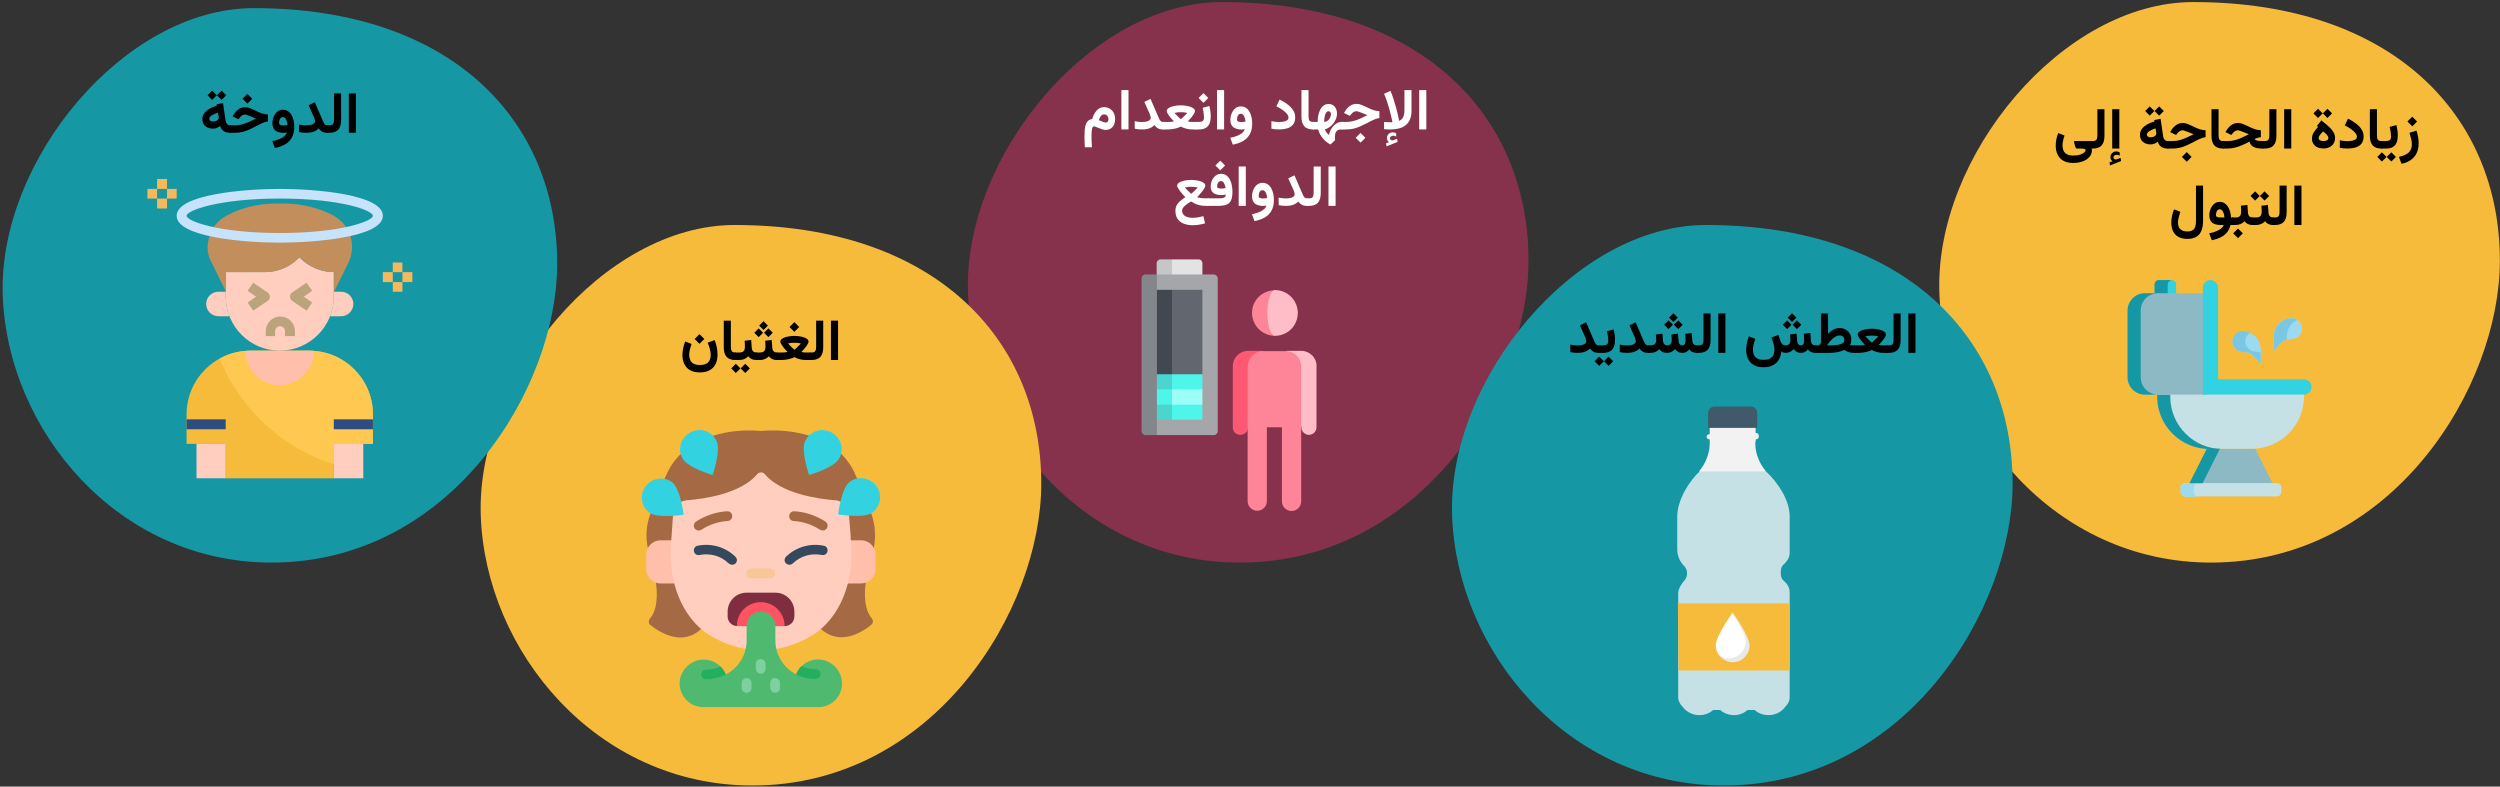
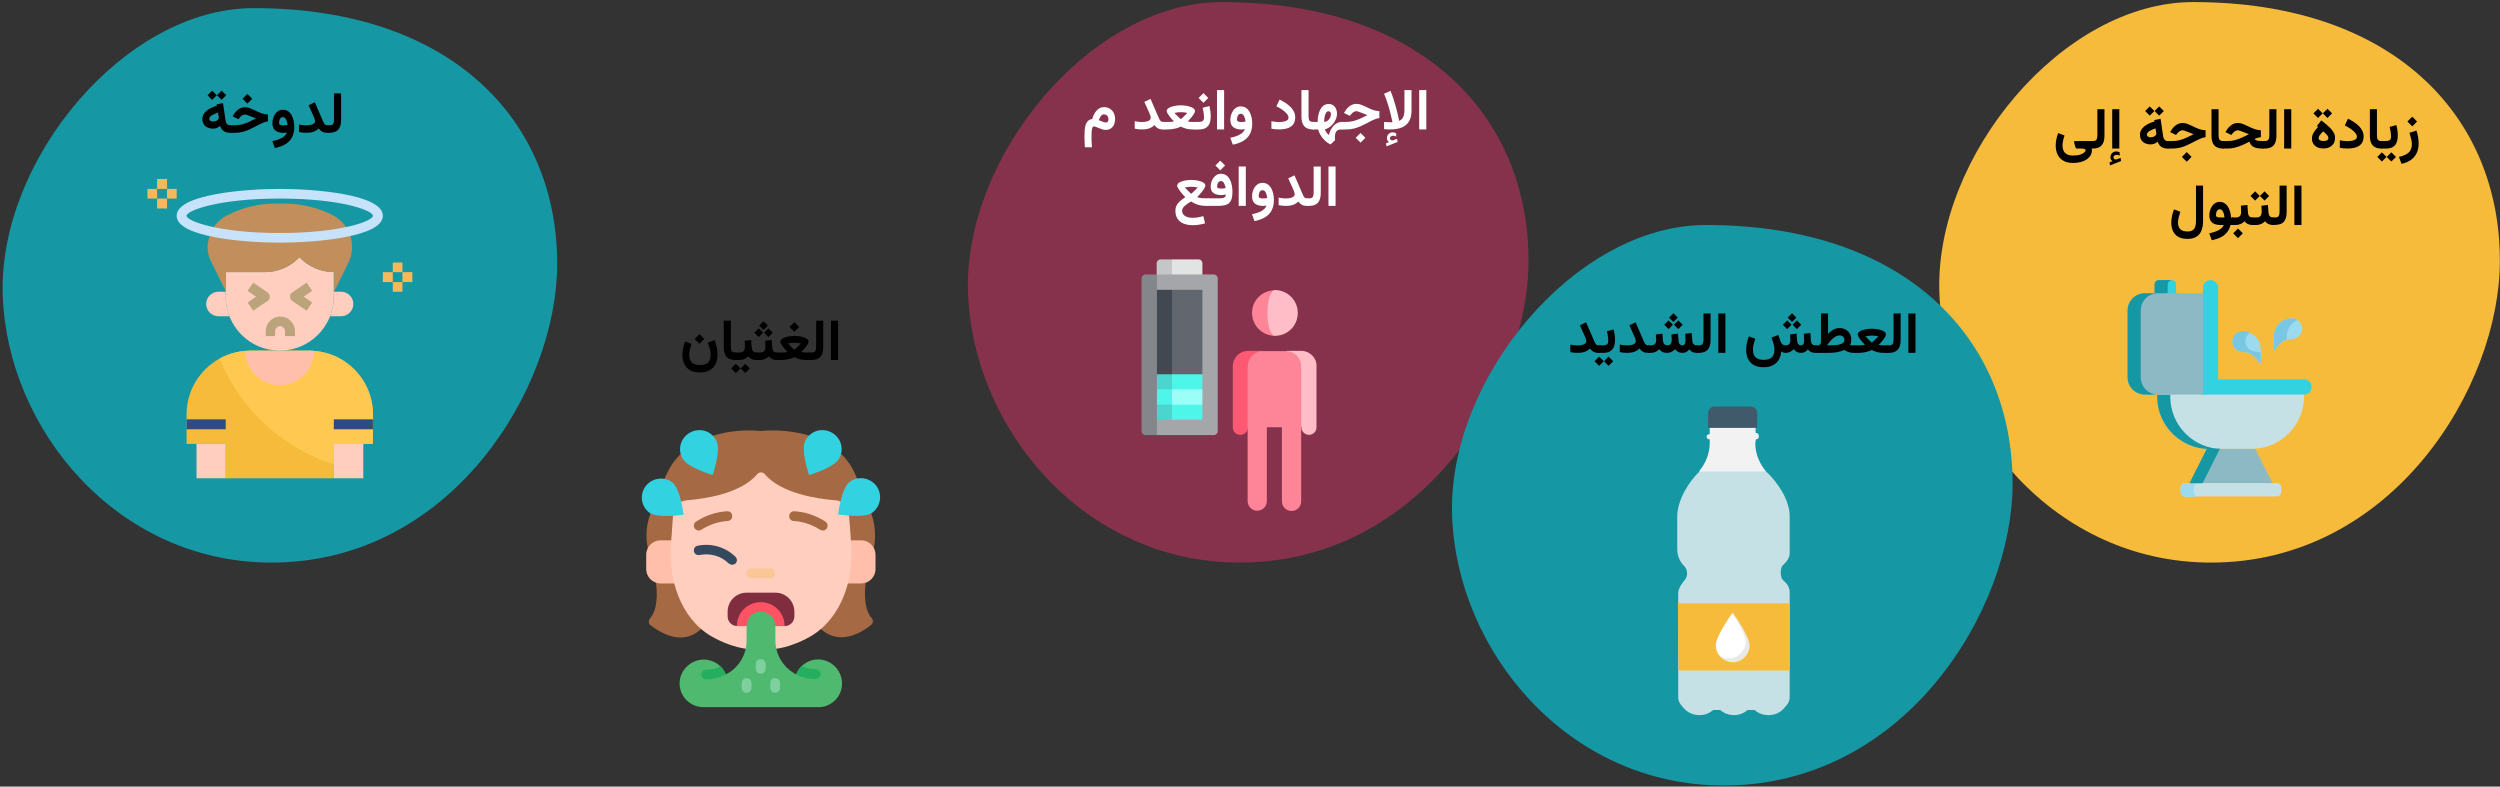
<svg xmlns="http://www.w3.org/2000/svg" width="785px" height="247px" viewBox="0 0 785 247" version="1.1">
  <rect x="0" y="0" width="785" height="247" fill="#333333" stroke="none" />
  <title>diabetes-typ2-symptome-ar</title>
  <g id="Page-1" stroke="none" stroke-width="1" fill="none" fill-rule="evenodd">
    <g id="vorlage" transform="translate(-126, -24765)" fill-rule="nonzero">
      <g id="Group-2" transform="translate(518.889, 24888.65) scale(-1, 1) translate(-518.889, -24888.65) translate(126.821, 24765.65)">
        <path d="M90.7,176 C139.7,176 174.6,133.8 176,91.1 C177.4,48.4 137.4,0 96.3,0 C33.4,0 0,35.8 0,81.2 C0,120.7 33.6,176 90.7,176 Z" id="Oval-Copy-2" fill="#F7BB3C" />
        <g id="زيادة-الحاجة-إلى-الت" transform="translate(82.484, 53.768) scale(-1, 1) translate(-82.484, -53.768) translate(25.507, 32.764)" fill="#000000">
          <path d="M111.951,3.226 L110.43,4.746 L111.951,6.267 L113.471,4.746 L111.951,3.226 Z M108.584,18.018 C109.692,17.795 110.647,17.408 111.45,16.857 C112.252,16.307 112.87,15.593 113.304,14.717 C113.738,13.841 113.954,12.812 113.954,11.628 C113.954,10.978 113.896,10.298 113.779,9.589 C113.661,8.88 113.489,8.209 113.26,7.576 L111.072,8.297 C111.265,8.871 111.439,9.479 111.595,10.121 C111.75,10.762 111.827,11.347 111.827,11.874 C111.827,12.653 111.669,13.304 111.353,13.825 C111.036,14.347 110.575,14.767 109.969,15.086 C109.362,15.406 108.625,15.662 107.758,15.855 L108.584,18.018 Z" id="Shape" />
          <path d="M102.183,10.872 L102.183,13.236 L102.886,13.236 L102.886,10.872 L102.183,10.872 Z M105.382,14.414 L103.932,15.855 L105.382,17.314 L106.832,15.855 L105.382,14.414 Z M102.412,14.414 L100.979,15.855 L102.412,17.314 L103.879,15.855 L102.412,14.414 Z M103.66,13.236 C104.603,13.236 105.347,13.065 105.892,12.722 C106.437,12.379 106.827,11.902 107.061,11.29 C107.295,10.677 107.412,9.961 107.412,9.141 C107.412,8.637 107.376,8.108 107.303,7.554 C107.229,7 107.12,6.437 106.973,5.862 L104.846,6.434 C105.01,7.066 105.126,7.641 105.193,8.156 C105.261,8.672 105.294,9.091 105.294,9.413 C105.294,9.97 105.161,10.352 104.894,10.56 C104.628,10.768 104.21,10.872 103.642,10.872 L102.684,10.872 L102.684,13.236 L103.66,13.236 Z" id="Shape" />
          <path d="M98.64,0.87 L98.64,9.229 C98.64,10.576 98.937,11.581 99.532,12.243 C100.127,12.905 101.06,13.236 102.332,13.236 L102.542,13.236 L102.542,10.872 L102.332,10.872 C101.751,10.872 101.362,10.736 101.163,10.463 C100.963,10.191 100.864,9.724 100.864,9.062 L100.864,0.87 L98.64,0.87 Z" id="Path" />
          <path d="M91.498,10.907 C91.187,10.907 90.822,10.882 90.403,10.833 C89.984,10.783 89.585,10.72 89.204,10.644 L89.204,12.999 C89.579,13.081 89.964,13.138 90.359,13.17 C90.755,13.203 91.178,13.219 91.629,13.219 C92.672,13.219 93.57,13.09 94.323,12.832 C95.076,12.574 95.656,12.167 96.064,11.61 C96.471,11.054 96.674,10.327 96.674,9.431 C96.674,8.792 96.543,8.202 96.279,7.66 C96.015,7.118 95.655,6.618 95.198,6.161 C94.741,5.704 94.219,5.285 93.633,4.904 C93.047,4.523 92.429,4.172 91.779,3.85 L90.768,5.959 C91.489,6.311 92.136,6.693 92.711,7.106 C93.285,7.519 93.739,7.931 94.073,8.341 C94.407,8.751 94.574,9.141 94.574,9.51 C94.574,9.873 94.43,10.156 94.143,10.358 C93.856,10.56 93.478,10.702 93.009,10.784 C92.541,10.866 92.037,10.907 91.498,10.907 Z" id="Path" />
          <path d="M85.615,9.853 C85.615,10.204 85.486,10.462 85.228,10.626 C84.97,10.79 84.587,10.872 84.077,10.872 C83.59,10.872 83.215,10.789 82.952,10.622 C82.688,10.455 82.556,10.228 82.556,9.94 C82.556,9.724 82.627,9.495 82.767,9.255 C82.908,9.015 83.087,8.773 83.303,8.53 C83.52,8.287 83.746,8.06 83.98,7.849 C84.22,8.03 84.466,8.24 84.718,8.477 C84.97,8.714 85.183,8.953 85.356,9.193 C85.528,9.434 85.615,9.653 85.615,9.853 Z M82.363,6.442 C81.806,7.052 81.349,7.642 80.992,8.213 C80.634,8.785 80.456,9.434 80.456,10.16 C80.456,11.033 80.768,11.758 81.392,12.335 C82.016,12.913 82.914,13.201 84.086,13.201 C84.795,13.201 85.422,13.066 85.966,12.797 C86.511,12.527 86.939,12.144 87.25,11.646 C87.56,11.147 87.715,10.553 87.715,9.861 C87.715,9.322 87.592,8.812 87.346,8.332 C87.1,7.852 86.769,7.39 86.353,6.948 C85.937,6.505 85.473,6.073 84.96,5.651 C84.447,5.229 83.924,4.805 83.391,4.377 L82.02,6.135 L82.363,6.442 Z M85.325,0.738 L83.875,2.18 L85.325,3.639 L86.775,2.18 L85.325,0.738 Z M82.354,0.738 L80.922,2.18 L82.354,3.639 L83.822,2.18 L82.354,0.738 Z" id="Shape" />
          <polygon id="Path" points="73.961 0.87 71.728 0.87 71.728 13.228 73.961 13.228" />
          <path d="M64.933,10.872 L64.933,13.236 L65.584,13.236 C66.89,13.236 67.837,12.899 68.423,12.226 C69.008,11.552 69.301,10.556 69.301,9.237 L69.301,0.87 L67.078,0.87 L67.078,9.07 C67.078,9.656 66.988,10.103 66.81,10.411 C66.631,10.718 66.225,10.872 65.592,10.872 L64.933,10.872 Z" id="Path" />
          <path d="M65.258,10.872 L64.784,10.872 C64.403,10.872 64.046,10.852 63.712,10.811 C63.378,10.77 63.101,10.698 62.881,10.595 C62.661,10.493 62.519,10.359 62.455,10.195 C62.836,10.031 63.178,9.91 63.483,9.831 C63.788,9.751 64.098,9.697 64.415,9.668 L64.415,7.488 C64.075,7.471 63.758,7.437 63.465,7.387 C63.173,7.337 62.872,7.263 62.565,7.163 C62.257,7.063 61.91,6.929 61.523,6.759 C61.136,6.589 60.682,6.375 60.161,6.117 C59.674,5.883 59.193,5.672 58.715,5.484 C58.237,5.297 57.738,5.203 57.216,5.203 C56.455,5.203 55.769,5.42 55.16,5.854 C54.55,6.287 54.044,6.838 53.639,7.506 L53.297,8.06 L55.142,8.965 L55.564,8.438 C55.74,8.209 55.976,7.994 56.272,7.792 C56.568,7.589 56.88,7.488 57.208,7.488 C57.278,7.488 57.37,7.503 57.485,7.532 C57.599,7.562 57.736,7.604 57.898,7.66 C58.059,7.715 58.242,7.784 58.447,7.866 C58.646,7.937 58.876,8.023 59.137,8.125 C59.398,8.228 59.661,8.332 59.928,8.438 C60.195,8.543 60.436,8.643 60.653,8.736 C59.809,9.17 59.028,9.546 58.311,9.866 C57.593,10.185 56.887,10.433 56.193,10.608 C55.498,10.784 54.756,10.872 53.965,10.872 L52.488,10.872 L52.488,13.236 L53.938,13.236 C54.758,13.236 55.557,13.135 56.333,12.933 C57.11,12.731 57.873,12.464 58.623,12.133 C59.373,11.802 60.111,11.44 60.838,11.048 C60.984,11.569 61.224,11.991 61.558,12.313 C61.892,12.636 62.326,12.87 62.859,13.017 C63.392,13.163 64.022,13.236 64.749,13.236 L65.258,13.236 L65.258,10.872 Z" id="Path" />
          <path d="M48.91,0.87 L48.91,9.229 C48.91,10.576 49.207,11.581 49.802,12.243 C50.397,12.905 51.33,13.236 52.601,13.236 L52.812,13.236 L52.812,10.872 L52.601,10.872 C52.021,10.872 51.632,10.736 51.432,10.463 C51.233,10.191 51.134,9.724 51.134,9.062 L51.134,0.87 L48.91,0.87 Z" id="Path" />
          <path d="M41.138,14.335 L39.617,15.855 L41.138,17.376 L42.658,15.855 L41.138,14.335 Z M35.126,10.872 L35.126,13.236 L36.576,13.236 C37.431,13.236 38.218,13.151 38.936,12.981 C39.654,12.812 40.357,12.574 41.045,12.27 C41.734,11.965 42.453,11.613 43.203,11.215 C43.76,10.916 44.252,10.661 44.68,10.45 C45.107,10.239 45.509,10.068 45.884,9.936 C46.259,9.804 46.648,9.712 47.053,9.659 L47.053,7.488 C46.713,7.471 46.396,7.437 46.103,7.387 C45.81,7.337 45.51,7.263 45.202,7.163 C44.895,7.063 44.548,6.929 44.161,6.759 C43.774,6.589 43.32,6.375 42.799,6.117 C42.312,5.883 41.83,5.672 41.353,5.484 C40.875,5.297 40.376,5.203 39.854,5.203 C39.093,5.203 38.407,5.42 37.798,5.854 C37.188,6.287 36.681,6.838 36.277,7.506 L35.934,8.06 L37.78,8.965 L38.202,8.438 C38.378,8.209 38.614,7.994 38.909,7.792 C39.205,7.589 39.517,7.488 39.846,7.488 C39.916,7.488 40.008,7.503 40.122,7.532 C40.237,7.562 40.374,7.604 40.535,7.66 C40.697,7.715 40.88,7.784 41.085,7.866 C41.284,7.937 41.514,8.023 41.775,8.125 C42.035,8.228 42.299,8.332 42.566,8.438 C42.832,8.543 43.074,8.643 43.291,8.736 C42.447,9.17 41.666,9.546 40.949,9.866 C40.231,10.185 39.525,10.433 38.83,10.608 C38.136,10.784 37.393,10.872 36.602,10.872 L35.126,10.872 Z" id="Shape" />
          <path d="M32.488,0 L31.038,1.441 L32.488,2.9 L33.938,1.441 L32.488,0 Z M29.517,0 L28.085,1.441 L29.517,2.9 L30.985,1.441 L29.517,0 Z M35.16,13.236 L35.45,13.236 L35.45,10.872 L35.195,10.872 C34.756,10.872 34.419,10.73 34.184,10.446 C33.95,10.162 33.807,9.841 33.754,9.483 L32.928,3.885 L30.941,4.289 L31.003,4.711 C30.393,4.898 29.815,5.12 29.267,5.375 C28.719,5.629 28.236,5.927 27.817,6.267 C27.398,6.606 27.067,6.993 26.824,7.427 C26.58,7.86 26.459,8.35 26.459,8.895 C26.459,9.885 26.775,10.638 27.408,11.153 C28.041,11.669 28.832,11.927 29.781,11.927 C30.209,11.927 30.601,11.858 30.959,11.72 C31.316,11.583 31.674,11.37 32.031,11.083 C32.178,11.558 32.389,11.955 32.664,12.274 C32.939,12.593 33.285,12.833 33.701,12.995 C34.117,13.156 34.603,13.236 35.16,13.236 Z M31.583,8.481 C31.583,8.751 31.491,8.977 31.306,9.158 C31.121,9.34 30.889,9.475 30.607,9.562 C30.326,9.65 30.042,9.694 29.755,9.694 C29.415,9.694 29.141,9.617 28.933,9.461 C28.725,9.306 28.621,9.091 28.621,8.815 C28.621,8.622 28.694,8.435 28.841,8.253 C28.987,8.071 29.188,7.9 29.443,7.739 C29.698,7.578 29.989,7.425 30.317,7.282 C30.645,7.138 30.988,7.005 31.346,6.882 L31.513,7.901 C31.536,8.007 31.554,8.109 31.565,8.209 C31.577,8.309 31.583,8.399 31.583,8.481 Z" id="Shape" />
          <path d="M17.819,17.218 L16.896,17.569 L17.046,18.527 L20.517,17.156 L20.377,16.163 L19.129,16.62 C19.117,16.626 19.105,16.63 19.094,16.633 C19.082,16.636 19.07,16.638 19.058,16.638 C18.748,16.679 18.516,16.629 18.364,16.488 C18.212,16.348 18.133,16.195 18.127,16.031 C18.127,15.756 18.228,15.548 18.43,15.407 C18.632,15.267 18.85,15.196 19.085,15.196 C19.255,15.196 19.42,15.215 19.581,15.253 C19.743,15.292 19.914,15.357 20.096,15.451 L20.087,14.44 C19.911,14.341 19.74,14.265 19.573,14.212 C19.406,14.159 19.202,14.133 18.962,14.133 C18.499,14.133 18.087,14.3 17.727,14.634 C17.367,14.968 17.186,15.396 17.186,15.917 C17.186,16.233 17.242,16.488 17.353,16.682 C17.465,16.875 17.62,17.054 17.819,17.218 Z M19.973,0.87 L17.74,0.87 L17.74,13.228 L19.973,13.228 L19.973,0.87 Z" id="Shape" />
          <path d="M10.936,10.872 L10.936,13.236 L11.587,13.236 C12.893,13.236 13.84,12.899 14.426,12.226 C15.012,11.552 15.305,10.556 15.305,9.237 L15.305,0.87 L13.081,0.87 L13.081,9.07 C13.081,9.656 12.992,10.103 12.813,10.411 C12.634,10.718 12.228,10.872 11.596,10.872 L10.936,10.872 Z" id="Path" />
          <path d="M5.467,17.754 C6.41,17.754 7.248,17.647 7.98,17.433 C8.713,17.219 9.331,16.928 9.835,16.559 C10.339,16.189 10.72,15.769 10.978,15.297 C11.235,14.826 11.364,14.335 11.364,13.825 C11.364,13.726 11.358,13.635 11.347,13.553 C11.335,13.471 11.306,13.365 11.259,13.236 L11.259,13.236 L11.259,10.881 L6.056,10.881 C5.88,10.881 5.777,10.917 5.748,10.991 C5.719,11.064 5.728,11.174 5.774,11.32 L6.117,12.586 C6.176,12.785 6.236,12.943 6.297,13.061 C6.359,13.178 6.501,13.236 6.724,13.236 L8.086,13.236 C8.537,13.236 8.867,13.282 9.075,13.373 C9.283,13.463 9.387,13.617 9.387,13.834 C9.387,13.992 9.252,14.197 8.982,14.449 C8.713,14.701 8.29,14.927 7.712,15.126 C7.135,15.325 6.387,15.425 5.467,15.425 C4.617,15.425 3.949,15.281 3.463,14.994 C2.977,14.707 2.632,14.323 2.43,13.843 C2.228,13.362 2.127,12.835 2.127,12.261 C2.127,11.845 2.181,11.375 2.29,10.85 C2.398,10.326 2.558,9.756 2.769,9.141 L0.773,8.367 C0.498,9.1 0.3,9.798 0.18,10.463 C0.06,11.128 0,11.751 0,12.331 C0,13.356 0.192,14.278 0.576,15.095 C0.959,15.913 1.554,16.56 2.36,17.038 C3.166,17.515 4.201,17.754 5.467,17.754 Z" id="Path" />
          <polygon id="Path" points="77.17 24.87 74.937 24.87 74.937 37.228 77.17 37.228" />
-           <path d="M68.142,34.872 L68.142,37.236 L68.793,37.236 C70.099,37.236 71.046,36.899 71.632,36.226 C72.218,35.552 72.51,34.556 72.51,33.237 L72.51,24.87 L70.287,24.87 L70.287,33.07 C70.287,33.656 70.197,34.103 70.019,34.411 C69.84,34.718 69.434,34.872 68.801,34.872 L68.142,34.872 Z" id="Path" />
+           <path d="M68.142,34.872 L68.142,37.236 C70.099,37.236 71.046,36.899 71.632,36.226 C72.218,35.552 72.51,34.556 72.51,33.237 L72.51,24.87 L70.287,24.87 L70.287,33.07 C70.287,33.656 70.197,34.103 70.019,34.411 C69.84,34.718 69.434,34.872 68.801,34.872 L68.142,34.872 Z" id="Path" />
          <path d="M61.674,34.872 L61.674,37.236 L62.298,37.236 L62.298,34.872 L61.674,34.872 Z M65.567,26.672 L64.117,28.113 L65.567,29.572 L67.017,28.113 L65.567,26.672 Z M62.596,26.672 L61.164,28.113 L62.596,29.572 L64.064,28.113 L62.596,26.672 Z M64.583,31.181 C64.612,31.479 64.634,31.786 64.649,32.099 C64.663,32.413 64.671,32.733 64.671,33.062 C64.671,33.671 64.542,34.125 64.284,34.424 C64.026,34.723 63.566,34.872 62.904,34.872 L62.069,34.872 L62.069,37.236 L62.904,37.236 C63.461,37.236 63.987,37.134 64.482,36.929 C64.977,36.724 65.397,36.434 65.743,36.059 C65.919,36.293 66.127,36.498 66.367,36.674 C66.607,36.85 66.885,36.987 67.202,37.087 C67.518,37.187 67.876,37.236 68.274,37.236 L68.468,37.236 L68.468,34.872 L68.292,34.872 C67.964,34.872 67.694,34.811 67.483,34.688 C67.272,34.564 67.113,34.389 67.004,34.16 C66.896,33.932 66.833,33.665 66.815,33.36 L66.639,30.935 L64.583,31.181 Z" id="Shape" />
          <path d="M55.425,34.872 L55.425,37.236 L55.846,37.236 L55.846,34.872 L55.425,34.872 Z M57.235,38.335 L55.715,39.855 L57.235,41.376 L58.756,39.855 L57.235,38.335 Z M58.132,31.181 C58.161,31.479 58.183,31.786 58.197,32.099 C58.212,32.413 58.219,32.733 58.219,33.062 C58.219,33.671 58.091,34.125 57.833,34.424 C57.575,34.723 57.115,34.872 56.453,34.872 L55.618,34.872 L55.618,37.236 L56.453,37.236 C57.01,37.236 57.535,37.134 58.031,36.929 C58.526,36.724 58.946,36.434 59.292,36.059 C59.468,36.293 59.676,36.498 59.916,36.674 C60.156,36.85 60.434,36.987 60.751,37.087 C61.067,37.187 61.425,37.236 61.823,37.236 L62.016,37.236 L62.016,34.872 L61.841,34.872 C61.512,34.872 61.243,34.811 61.032,34.688 C60.821,34.564 60.661,34.389 60.553,34.16 C60.445,33.932 60.382,33.665 60.364,33.36 L60.188,30.935 L58.132,31.181 Z" id="Shape" />
          <path d="M51.494,29.977 C50.937,29.977 50.454,30.11 50.044,30.376 C49.633,30.643 49.294,30.99 49.024,31.418 C48.755,31.846 48.554,32.303 48.422,32.789 C48.29,33.275 48.224,33.738 48.224,34.178 C48.224,35.244 48.529,36.021 49.138,36.507 C49.748,36.993 50.638,37.236 51.81,37.236 L52.742,37.236 C52.595,37.658 52.308,38.039 51.881,38.379 C51.453,38.719 50.924,39.01 50.294,39.253 C49.664,39.497 48.966,39.694 48.198,39.847 L48.998,42.009 C50.152,41.786 51.128,41.462 51.924,41.038 C52.721,40.613 53.363,40.085 53.849,39.456 C54.336,38.826 54.681,38.086 54.886,37.236 L55.774,37.236 L55.774,34.872 L55.045,34.872 C55.009,34.216 54.908,33.593 54.741,33.004 C54.574,32.416 54.343,31.894 54.047,31.44 C53.751,30.986 53.392,30.628 52.97,30.368 C52.549,30.107 52.056,29.977 51.494,29.977 Z M51.784,34.872 C51.327,34.872 50.966,34.824 50.703,34.727 C50.439,34.63 50.307,34.418 50.307,34.09 C50.307,33.873 50.342,33.625 50.413,33.347 C50.483,33.069 50.605,32.826 50.778,32.618 C50.95,32.41 51.183,32.306 51.476,32.306 C51.722,32.306 51.935,32.38 52.113,32.53 C52.292,32.679 52.442,32.878 52.562,33.127 C52.682,33.376 52.777,33.653 52.847,33.958 C52.918,34.263 52.965,34.567 52.988,34.872 L51.784,34.872 Z" id="Shape" />
          <path d="M46.272,35.856 L46.272,24.87 L44.04,24.87 L44.04,36.015 C44.04,36.706 43.959,37.293 43.798,37.777 C43.637,38.26 43.362,38.629 42.972,38.884 C42.582,39.139 42.051,39.267 41.377,39.267 C40.691,39.267 40.13,39.158 39.694,38.941 C39.257,38.725 38.932,38.41 38.718,37.997 C38.504,37.583 38.397,37.081 38.397,36.489 C38.397,35.962 38.473,35.396 38.626,34.793 C38.778,34.189 38.948,33.624 39.135,33.097 L37.14,32.323 C36.883,32.985 36.676,33.675 36.521,34.393 C36.365,35.111 36.288,35.804 36.288,36.472 C36.288,37.538 36.475,38.454 36.85,39.218 C37.225,39.983 37.789,40.57 38.542,40.98 C39.295,41.391 40.24,41.596 41.377,41.596 C42.513,41.596 43.442,41.376 44.163,40.937 C44.884,40.497 45.415,39.85 45.758,38.994 C46.101,38.139 46.272,37.093 46.272,35.856 Z" id="Path" />
        </g>
        <g id="toilet" transform="translate(59.136, 87.3)">
          <path d="M47.891,0 L43.912,0 C43.176,0 42.513,0.589 42.513,1.4 L42.513,5.525 L49.217,5.525 L49.217,1.4 C49.291,0.589 48.701,0 47.891,0 L47.891,0 Z" id="Path" fill="#33D2E1" />
          <path d="M49.291,1.4 L49.291,5.525 L45.165,5.525 L45.165,1.4 C45.165,0.663 44.576,0.074 43.839,0 C43.839,0 43.912,0 43.912,0 L47.891,0 C48.701,0 49.291,0.589 49.291,1.4 Z" id="Path_1_" fill="#1598A4" />
          <polygon id="Path_2_" fill="#8DB9C4" points="32.862 52.971 17.685 52.971 12.233 63.801 25.421 65.716 38.313 63.801" />
          <path d="M32.051,52.971 L18.79,52.971 C9.728,52.971 2.361,45.603 2.361,36.542 L2.361,34.479 L48.407,34.479 L48.407,36.542 C48.48,45.677 41.113,52.971 32.051,52.971 Z" id="Path_3_" fill="#C5E1E6" />
          <path d="M48.48,35.952 L48.48,36.615 C48.48,45.677 41.113,53.044 32.051,53.044 L27.925,53.044 C36.987,53.044 44.355,45.677 44.355,36.615 L44.355,35.952 L48.48,35.952 L48.48,35.952 Z" id="Path_4_" fill="#1598A4" />
          <path d="M52.311,35.952 L32.788,35.952 L32.788,4.126 L52.311,4.126 C55.332,4.126 57.763,6.557 57.763,9.577 L57.763,30.501 C57.763,33.447 55.332,35.952 52.311,35.952 L52.311,35.952 Z" id="Path_5_" fill="#8DB9C4" />
          <path d="M57.763,9.577 L57.763,30.501 C57.763,33.521 55.332,35.952 52.311,35.952 L48.185,35.952 C51.206,35.952 53.637,33.521 53.637,30.501 L53.637,9.577 C53.637,6.557 51.206,4.126 48.185,4.126 L52.311,4.126 C55.332,4.126 57.763,6.557 57.763,9.577 L57.763,9.577 Z" id="Path_6_" fill="#1598A4" />
          <path d="M31.756,0 C33.083,0 34.114,1.105 34.114,2.358 L34.114,32.49 L29.325,32.49 L29.325,2.358 C29.325,1.105 30.43,0 31.756,0 L31.756,0 Z" id="Path_7_" fill="#33D2E1" />
          <path d="M2.361,31.164 L34.114,31.164 L34.114,35.952 L2.361,35.952 C1.035,35.952 0.003,34.847 0.003,33.595 C-0.07,32.195 1.035,31.164 2.361,31.164 L2.361,31.164 Z" id="Path_8_" fill="#33D2E1" />
          <path d="M39.713,67.926 L10.907,67.926 C10.17,67.926 9.507,67.337 9.507,66.527 L9.507,65.127 C9.507,64.39 10.097,63.727 10.907,63.727 L39.713,63.727 C40.45,63.727 41.113,64.316 41.113,65.127 L41.113,66.527 C41.113,67.263 40.45,67.926 39.713,67.926 Z" id="Path_9_" fill="#C5E1E6" />
          <path d="M41.113,65.2 L41.113,66.6 C41.113,67.337 40.524,68 39.713,68 L35.587,68 C36.324,68 36.987,67.411 36.987,66.6 L36.987,65.2 C36.987,64.464 36.398,63.801 35.587,63.801 L39.713,63.801 C40.45,63.801 41.113,64.39 41.113,65.2 L41.113,65.2 Z" id="Path_10_" fill="#9CDBEF" />
          <path d="M15.917,26.375 L15.917,21.807 C15.917,18.639 18.422,16.134 21.59,16.134 C23.358,16.134 24.831,17.608 24.831,19.376 C24.831,21.144 23.358,22.618 21.59,22.618 C20.042,22.618 18.643,23.281 17.611,24.459 L15.917,26.375 Z" id="Path_11_" fill="#9CDBEF" />
          <path d="M24.831,19.302 C24.831,20.186 24.463,20.997 23.873,21.586 C23.284,22.176 22.474,22.544 21.59,22.544 C20.853,22.544 20.116,22.691 19.453,22.986 C18.79,23.281 18.201,23.723 17.685,24.312 L15.99,26.301 L15.99,22.691 C16.506,22.544 17.022,22.47 17.538,22.47 C18.422,22.47 19.232,22.102 19.821,21.512 C20.411,20.923 20.779,20.113 20.779,19.229 C20.779,18.345 20.411,17.534 19.821,16.945 C19.674,16.797 19.453,16.65 19.306,16.503 C20.042,16.208 20.853,15.987 21.663,15.987 C22.547,15.987 23.358,16.355 23.947,16.945 C24.463,17.608 24.831,18.418 24.831,19.302 L24.831,19.302 Z" id="Path_12_" fill="#79C7E2" />
          <path d="M11.865,22.249 L11.865,17.681 C11.865,14.514 9.36,12.009 6.192,12.009 C4.424,12.009 2.95,13.482 2.95,15.25 C2.95,17.018 4.424,18.492 6.192,18.492 C7.739,18.492 9.139,19.155 10.17,20.334 L11.865,22.249 Z" id="Path_13_" fill="#9CDBEF" />
          <g id="Group" transform="translate(4.453, 12.009)">
            <path d="M7.367,5.673 L7.367,10.241 L5.673,8.251 C5.157,7.662 4.568,7.22 3.905,6.925 C3.684,6.852 3.536,6.778 3.315,6.704 L3.315,5.673 C3.315,3.389 1.989,1.4 0,0.516 C0.516,0.221 1.105,0 1.768,0 C4.862,0 7.367,2.579 7.367,5.673 Z" id="Path_14_" fill="#79C7E2" />
            <polygon id="Path_15_" fill="#1598A4" points="33.889 51.792 29.764 51.792 24.312 40.962 28.438 40.962" />
          </g>
        </g>
        <path d="M395.7,176 C444.7,176 479.6,133.8 481,91.1 C482.4,48.4 442.4,0 401.3,0 C338.4,0 305,35.8 305,81.2 C305,120.7 338.6,176 395.7,176 Z" id="Oval-Copy-3" fill="#87324C" />
        <g id="الإجهاد-وانعدام-الدو" transform="translate(390.763, 48.849) scale(-1, 1) translate(-390.763, -48.849) translate(337.093, 27.634)" fill="#FFFFFF">
          <polygon id="Path" points="107.341 0 105.109 0 105.109 12.357 107.341 12.357" />
          <path d="M95.613,16.356 L94.69,16.708 L94.839,17.666 L98.311,16.295 L98.17,15.302 L96.922,15.759 C96.911,15.765 96.899,15.769 96.887,15.772 C96.875,15.775 96.864,15.776 96.852,15.776 C96.541,15.817 96.31,15.768 96.158,15.627 C96.005,15.486 95.926,15.334 95.92,15.17 C95.92,14.895 96.021,14.687 96.224,14.546 C96.426,14.405 96.644,14.335 96.878,14.335 C97.048,14.335 97.214,14.354 97.375,14.392 C97.536,14.43 97.707,14.496 97.889,14.59 L97.88,13.579 C97.705,13.479 97.533,13.403 97.366,13.351 C97.199,13.298 96.996,13.271 96.755,13.271 C96.292,13.271 95.881,13.438 95.52,13.772 C95.16,14.106 94.98,14.534 94.98,15.056 C94.98,15.372 95.036,15.627 95.147,15.82 C95.258,16.014 95.414,16.192 95.613,16.356 Z M95.876,12.366 C96.55,12.366 97.217,12.319 97.876,12.226 C98.535,12.132 99.155,11.96 99.735,11.711 C100.315,11.462 100.826,11.114 101.268,10.666 C101.711,10.217 102.058,9.642 102.31,8.938 C102.562,8.235 102.688,7.38 102.688,6.372 L102.688,0 L100.473,0 L100.473,6.284 C100.473,6.929 100.41,7.475 100.284,7.923 C100.158,8.372 99.974,8.738 99.73,9.022 C99.487,9.306 99.181,9.521 98.812,9.668 C98.812,9.668 98.772,9.472 98.693,9.079 C98.614,8.687 98.497,8.159 98.342,7.497 C98.186,6.835 97.997,6.094 97.775,5.273 C97.552,4.453 97.299,3.606 97.015,2.733 C96.73,1.86 96.418,1.025 96.079,0.229 L94.066,1.169 C94.406,1.931 94.713,2.723 94.989,3.546 C95.264,4.37 95.509,5.169 95.723,5.946 C95.936,6.722 96.115,7.422 96.259,8.046 C96.402,8.67 96.512,9.167 96.588,9.536 C96.664,9.905 96.703,10.09 96.703,10.09 C96.615,10.096 96.518,10.099 96.413,10.099 C96.307,10.099 96.187,10.099 96.052,10.099 C95.789,10.099 95.484,10.09 95.138,10.072 C94.792,10.055 94.438,10.031 94.075,10.002 L94.075,12.27 C94.385,12.293 94.688,12.315 94.984,12.335 C95.28,12.356 95.578,12.366 95.876,12.366 Z" id="Shape" />
          <path d="M86.689,13.465 L85.168,14.985 L86.689,16.506 L88.209,14.985 L86.689,13.465 Z M80.677,10.002 L80.677,12.366 L82.127,12.366 C82.983,12.366 83.77,12.281 84.487,12.111 C85.205,11.941 85.908,11.704 86.597,11.399 C87.285,11.095 88.004,10.743 88.754,10.345 C89.311,10.046 89.803,9.791 90.231,9.58 C90.659,9.369 91.06,9.198 91.435,9.066 C91.81,8.934 92.2,8.842 92.604,8.789 L92.604,6.618 C92.264,6.601 91.948,6.567 91.655,6.517 C91.362,6.467 91.062,6.393 90.754,6.293 C90.446,6.193 90.099,6.059 89.712,5.889 C89.326,5.719 88.872,5.505 88.35,5.247 C87.864,5.013 87.382,4.802 86.904,4.614 C86.427,4.427 85.927,4.333 85.406,4.333 C84.644,4.333 83.958,4.55 83.349,4.983 C82.74,5.417 82.233,5.968 81.829,6.636 L81.486,7.189 L83.332,8.095 L83.753,7.567 C83.929,7.339 84.165,7.124 84.461,6.921 C84.757,6.719 85.069,6.618 85.397,6.618 C85.467,6.618 85.56,6.633 85.674,6.662 C85.788,6.691 85.926,6.734 86.087,6.79 C86.248,6.845 86.431,6.914 86.636,6.996 C86.835,7.066 87.065,7.153 87.326,7.255 C87.587,7.358 87.851,7.462 88.117,7.567 C88.384,7.673 88.625,7.772 88.842,7.866 C87.999,8.3 87.218,8.676 86.5,8.996 C85.782,9.315 85.076,9.562 84.382,9.738 C83.687,9.914 82.945,10.002 82.154,10.002 L80.677,10.002 Z" id="Shape" />
          <path d="M71.712,12.366 L73.391,12.366 C73.538,13.011 73.801,13.639 74.182,14.251 C74.563,14.864 75.02,15.417 75.553,15.913 C76.086,16.408 76.649,16.799 77.241,17.086 L78.691,15.724 C78.679,15.565 78.669,15.409 78.66,15.253 C78.651,15.098 78.647,14.947 78.647,14.801 C78.647,14.391 78.684,14.032 78.757,13.724 C78.83,13.417 78.946,13.163 79.104,12.964 C79.262,12.765 79.472,12.615 79.732,12.516 C79.993,12.416 80.317,12.366 80.704,12.366 L81.002,12.366 L81.002,10.002 L80.721,10.002 C80.252,10.002 79.801,10.113 79.368,10.336 C78.934,10.559 78.54,10.863 78.186,11.25 C77.831,11.637 77.529,12.076 77.28,12.568 C77.031,13.061 76.857,13.579 76.757,14.124 C76.564,13.972 76.382,13.794 76.212,13.592 C76.042,13.39 75.896,13.181 75.773,12.964 C75.65,12.747 75.556,12.536 75.492,12.331 C75.99,12.208 76.467,11.984 76.924,11.659 C77.381,11.333 77.789,10.944 78.146,10.49 C78.503,10.036 78.785,9.543 78.99,9.013 C79.195,8.483 79.297,7.945 79.297,7.4 C79.297,6.82 79.192,6.303 78.981,5.849 C78.77,5.395 78.468,5.035 78.076,4.768 C77.683,4.501 77.211,4.368 76.661,4.368 C76.022,4.368 75.483,4.541 75.043,4.887 C74.604,5.232 74.252,5.681 73.989,6.231 C73.725,6.782 73.532,7.374 73.409,8.007 C73.286,8.64 73.224,9.243 73.224,9.817 L73.224,10.002 L71.712,10.002 L71.712,12.366 Z M76.582,6.645 C76.822,6.645 77.017,6.725 77.166,6.886 C77.315,7.047 77.39,7.271 77.39,7.559 C77.39,7.975 77.293,8.366 77.1,8.732 C76.907,9.098 76.65,9.397 76.331,9.628 C76.012,9.86 75.659,9.987 75.272,10.011 L75.272,9.817 C75.272,9.483 75.297,9.13 75.347,8.758 C75.396,8.386 75.476,8.041 75.584,7.721 C75.692,7.402 75.829,7.143 75.993,6.943 C76.157,6.744 76.353,6.645 76.582,6.645 Z" id="Shape" />
          <path d="M68.134,0 L68.134,8.358 C68.134,9.706 68.432,10.711 69.026,11.373 C69.621,12.035 70.554,12.366 71.826,12.366 L72.037,12.366 L72.037,10.002 L71.826,10.002 C71.246,10.002 70.856,9.866 70.657,9.593 C70.458,9.321 70.358,8.854 70.358,8.191 L70.358,0 L68.134,0 Z" id="Path" />
          <path d="M60.992,10.037 C60.681,10.037 60.317,10.012 59.898,9.962 C59.479,9.913 59.079,9.85 58.698,9.773 L58.698,12.129 C59.073,12.211 59.458,12.268 59.854,12.3 C60.249,12.333 60.673,12.349 61.124,12.349 C62.167,12.349 63.065,12.22 63.818,11.962 C64.571,11.704 65.151,11.297 65.558,10.74 C65.965,10.184 66.169,9.457 66.169,8.561 C66.169,7.922 66.037,7.332 65.773,6.79 C65.509,6.248 65.149,5.748 64.692,5.291 C64.235,4.834 63.714,4.415 63.128,4.034 C62.542,3.653 61.924,3.302 61.273,2.979 L60.262,5.089 C60.983,5.44 61.631,5.823 62.205,6.236 C62.779,6.649 63.233,7.061 63.567,7.471 C63.901,7.881 64.068,8.271 64.068,8.64 C64.068,9.003 63.925,9.286 63.637,9.488 C63.35,9.69 62.972,9.832 62.504,9.914 C62.035,9.996 61.531,10.037 60.992,10.037 Z" id="Path" />
          <path d="M52.671,10.503 C52.671,9.841 52.602,9.192 52.464,8.556 C52.326,7.92 52.114,7.343 51.827,6.825 C51.54,6.306 51.169,5.895 50.715,5.59 C50.261,5.285 49.715,5.133 49.076,5.133 C48.537,5.133 48.062,5.26 47.652,5.515 C47.242,5.77 46.902,6.104 46.633,6.517 C46.363,6.93 46.158,7.381 46.017,7.871 C45.877,8.36 45.806,8.839 45.806,9.308 C45.806,10.392 46.118,11.175 46.742,11.659 C47.366,12.142 48.226,12.384 49.322,12.384 C49.468,12.384 49.634,12.371 49.819,12.344 C50.003,12.318 50.177,12.287 50.342,12.252 C50.207,12.691 49.936,13.088 49.529,13.443 C49.121,13.797 48.6,14.102 47.964,14.357 C47.328,14.612 46.6,14.818 45.78,14.977 L46.58,17.139 C47.84,16.898 48.925,16.51 49.836,15.974 C50.747,15.438 51.447,14.723 51.937,13.83 C52.426,12.936 52.671,11.827 52.671,10.503 Z M49.304,10.037 C48.883,10.037 48.541,9.984 48.28,9.879 C48.02,9.773 47.889,9.554 47.889,9.22 C47.889,9.015 47.923,8.773 47.99,8.495 C48.058,8.216 48.178,7.97 48.351,7.756 C48.524,7.542 48.759,7.436 49.058,7.436 C49.316,7.436 49.533,7.51 49.709,7.66 C49.884,7.809 50.031,8.005 50.148,8.249 C50.265,8.492 50.359,8.757 50.429,9.044 C50.5,9.331 50.547,9.609 50.57,9.879 C50.412,9.92 50.223,9.957 50.003,9.989 C49.783,10.021 49.551,10.037 49.304,10.037 Z" id="Shape" />
          <polygon id="Path" points="43.847 0 41.615 0 41.615 12.357 43.847 12.357" />
          <path d="M35.899,12.366 C36.843,12.366 37.587,12.195 38.132,11.852 C38.677,11.509 39.066,11.032 39.301,10.419 C39.535,9.807 39.652,9.091 39.652,8.271 C39.652,7.767 39.616,7.238 39.542,6.684 C39.469,6.13 39.359,5.566 39.213,4.992 L37.086,5.563 C37.25,6.196 37.366,6.771 37.433,7.286 C37.5,7.802 37.534,8.221 37.534,8.543 C37.534,9.1 37.401,9.482 37.134,9.69 C36.868,9.898 36.45,10.002 35.882,10.002 L34.924,10.002 L34.924,12.366 L35.899,12.366 Z M37.358,0.958 L35.838,2.479 L37.358,3.999 L38.879,2.479 L37.358,0.958 Z" id="Shape" />
          <path d="M30.265,6.943 C30.547,6.943 30.865,6.958 31.219,6.987 C31.574,7.017 31.93,7.075 32.287,7.163 C32.088,7.392 31.871,7.623 31.637,7.857 C31.402,8.092 31.181,8.306 30.973,8.499 C30.765,8.692 30.594,8.848 30.459,8.965 C30.324,9.082 30.257,9.141 30.257,9.141 C30.257,9.141 30.145,9.04 29.923,8.837 C29.7,8.635 29.432,8.382 29.119,8.077 C28.805,7.772 28.514,7.468 28.244,7.163 C28.607,7.075 28.963,7.017 29.312,6.987 C29.66,6.958 29.978,6.943 30.265,6.943 Z M30.257,4.79 C29.794,4.79 29.306,4.825 28.793,4.896 C28.281,4.966 27.8,5.073 27.352,5.216 C26.904,5.36 26.539,5.546 26.258,5.774 C25.976,6.003 25.836,6.278 25.836,6.601 C25.836,6.747 25.889,6.927 25.994,7.141 C26.099,7.355 26.236,7.583 26.403,7.827 C26.57,8.07 26.754,8.316 26.956,8.565 C27.159,8.814 27.359,9.047 27.558,9.264 C27.758,9.48 27.939,9.668 28.103,9.826 C27.904,9.885 27.668,9.927 27.396,9.954 C27.123,9.98 26.861,9.995 26.609,9.998 C26.357,10 26.158,10.002 26.012,10.002 L24.632,10.002 L24.632,12.366 L26.003,12.366 C26.454,12.366 26.937,12.333 27.453,12.265 C27.969,12.198 28.471,12.097 28.96,11.962 C29.45,11.827 29.882,11.66 30.257,11.461 C30.802,11.754 31.379,11.978 31.988,12.133 C32.598,12.289 33.236,12.366 33.904,12.366 L35.258,12.366 L35.258,10.002 L33.895,10.002 C33.684,10.002 33.453,9.993 33.201,9.976 C32.949,9.958 32.688,9.911 32.419,9.835 C32.577,9.677 32.759,9.489 32.964,9.272 C33.169,9.056 33.371,8.824 33.57,8.578 C33.769,8.332 33.954,8.087 34.124,7.844 C34.294,7.601 34.43,7.371 34.533,7.154 C34.635,6.938 34.686,6.753 34.686,6.601 C34.686,6.278 34.544,6.003 34.26,5.774 C33.976,5.546 33.61,5.36 33.161,5.216 C32.713,5.073 32.233,4.966 31.72,4.896 C31.207,4.825 30.72,4.79 30.257,4.79 Z" id="Shape" />
          <path d="M20.808,8.684 C20.808,9.018 20.675,9.284 20.409,9.483 C20.142,9.683 19.795,9.823 19.367,9.905 C18.939,9.987 18.482,10.028 17.996,10.028 C17.656,10.028 17.293,10.005 16.906,9.958 C16.519,9.911 16.144,9.847 15.781,9.765 L15.781,12.12 C16.144,12.208 16.503,12.27 16.858,12.305 C17.212,12.34 17.636,12.357 18.128,12.357 C18.72,12.357 19.25,12.306 19.719,12.204 C20.187,12.101 20.608,11.947 20.98,11.742 C21.352,11.537 21.681,11.288 21.969,10.995 C22.174,11.271 22.395,11.511 22.632,11.716 C22.869,11.921 23.145,12.081 23.458,12.195 C23.772,12.309 24.151,12.366 24.596,12.366 L24.957,12.366 L24.957,10.002 L24.596,10.002 C24.321,10.002 24.093,9.908 23.911,9.721 C23.729,9.533 23.562,9.27 23.41,8.93 C23.258,8.59 23.085,8.194 22.891,7.743 L20.747,2.769 L18.796,3.709 L20.492,7.497 C20.568,7.661 20.64,7.863 20.707,8.104 C20.775,8.344 20.808,8.537 20.808,8.684 Z" id="Path" />
-           <polygon id="Path" points="13.822 0 11.59 0 11.59 12.357 13.822 12.357" />
          <path d="M7.541,9.149 C7.541,9.425 7.475,9.667 7.343,9.875 C7.211,10.083 6.99,10.187 6.68,10.187 C6.521,10.187 6.328,10.151 6.1,10.081 C5.871,10.011 5.621,9.918 5.348,9.804 C5.076,9.69 4.793,9.568 4.5,9.439 C4.57,9.229 4.655,9.016 4.755,8.802 C4.854,8.588 4.97,8.392 5.102,8.213 C5.234,8.035 5.385,7.891 5.555,7.783 C5.725,7.674 5.912,7.62 6.117,7.62 C6.404,7.62 6.653,7.69 6.864,7.831 C7.075,7.972 7.241,8.159 7.361,8.394 C7.481,8.628 7.541,8.88 7.541,9.149 Z M2.426,9.079 C1.887,9.173 1.455,9.369 1.129,9.668 C0.804,9.967 0.561,10.352 0.4,10.824 C0.239,11.295 0.132,11.843 0.079,12.467 C0.026,13.091 0,13.775 0,14.52 C0,15.059 0.012,15.614 0.035,16.185 C0.059,16.756 0.088,17.35 0.123,17.965 L2.355,17.965 C2.344,17.748 2.325,17.461 2.298,17.104 C2.272,16.746 2.25,16.343 2.232,15.895 C2.215,15.447 2.206,14.982 2.206,14.502 C2.206,14.033 2.216,13.608 2.237,13.228 C2.257,12.847 2.295,12.52 2.351,12.248 C2.407,11.975 2.483,11.767 2.58,11.624 C2.676,11.48 2.801,11.408 2.953,11.408 C3.129,11.408 3.357,11.464 3.639,11.575 C3.92,11.687 4.232,11.814 4.575,11.958 C4.917,12.101 5.268,12.229 5.625,12.34 C5.982,12.451 6.322,12.507 6.645,12.507 C7.301,12.507 7.85,12.354 8.292,12.05 C8.735,11.745 9.067,11.339 9.29,10.833 C9.513,10.326 9.624,9.768 9.624,9.158 C9.624,8.396 9.475,7.73 9.176,7.159 C8.877,6.587 8.464,6.144 7.937,5.827 C7.409,5.511 6.791,5.353 6.082,5.353 C5.625,5.353 5.205,5.451 4.821,5.647 C4.437,5.843 4.093,6.114 3.788,6.46 C3.483,6.806 3.218,7.201 2.993,7.646 C2.767,8.092 2.578,8.569 2.426,9.079 Z" id="Shape" />
          <polygon id="Path" points="78.85 24 76.617 24 76.617 36.357 78.85 36.357" />
          <path d="M69.822,34.002 L69.822,36.366 L70.473,36.366 C71.779,36.366 72.726,36.029 73.312,35.355 C73.898,34.682 74.191,33.686 74.191,32.367 L74.191,24 L71.967,24 L71.967,32.2 C71.967,32.786 71.878,33.233 71.699,33.541 C71.52,33.848 71.114,34.002 70.482,34.002 L69.822,34.002 Z" id="Path" />
          <path d="M65.999,32.684 C65.999,33.018 65.866,33.284 65.599,33.483 C65.333,33.683 64.985,33.823 64.558,33.905 C64.13,33.987 63.673,34.028 63.187,34.028 C62.847,34.028 62.484,34.005 62.097,33.958 C61.71,33.911 61.335,33.847 60.972,33.765 L60.972,36.12 C61.335,36.208 61.694,36.27 62.048,36.305 C62.403,36.34 62.826,36.357 63.318,36.357 C63.91,36.357 64.441,36.306 64.909,36.204 C65.378,36.101 65.798,35.947 66.171,35.742 C66.543,35.537 66.872,35.288 67.159,34.995 C67.364,35.271 67.586,35.511 67.823,35.716 C68.06,35.921 68.336,36.081 68.649,36.195 C68.963,36.309 69.342,36.366 69.787,36.366 L70.148,36.366 L70.148,34.002 L69.787,34.002 C69.512,34.002 69.283,33.908 69.102,33.721 C68.92,33.533 68.753,33.27 68.601,32.93 C68.448,32.59 68.276,32.194 68.082,31.743 L65.938,26.769 L63.986,27.709 L65.683,31.497 C65.759,31.661 65.831,31.863 65.898,32.104 C65.965,32.344 65.999,32.537 65.999,32.684 Z" id="Path" />
          <path d="M59.481,34.503 C59.481,33.841 59.412,33.192 59.274,32.556 C59.136,31.92 58.924,31.343 58.637,30.825 C58.35,30.306 57.979,29.895 57.525,29.59 C57.071,29.285 56.525,29.133 55.886,29.133 C55.347,29.133 54.872,29.26 54.462,29.515 C54.052,29.77 53.712,30.104 53.443,30.517 C53.173,30.93 52.968,31.381 52.827,31.871 C52.687,32.36 52.616,32.839 52.616,33.308 C52.616,34.392 52.928,35.175 53.552,35.659 C54.176,36.142 55.036,36.384 56.132,36.384 C56.279,36.384 56.444,36.371 56.629,36.344 C56.813,36.318 56.988,36.287 57.152,36.252 C57.017,36.691 56.746,37.088 56.339,37.443 C55.931,37.797 55.41,38.102 54.774,38.357 C54.138,38.612 53.41,38.818 52.59,38.977 L53.39,41.139 C54.65,40.898 55.735,40.51 56.646,39.974 C57.557,39.438 58.258,38.723 58.747,37.83 C59.236,36.936 59.481,35.827 59.481,34.503 Z M56.114,34.037 C55.693,34.037 55.351,33.984 55.091,33.879 C54.83,33.773 54.699,33.554 54.699,33.22 C54.699,33.015 54.733,32.773 54.801,32.495 C54.868,32.216 54.988,31.97 55.161,31.756 C55.334,31.542 55.57,31.436 55.868,31.436 C56.126,31.436 56.343,31.51 56.519,31.66 C56.695,31.809 56.841,32.005 56.958,32.249 C57.075,32.492 57.169,32.757 57.239,33.044 C57.31,33.331 57.357,33.609 57.38,33.879 C57.222,33.92 57.033,33.957 56.813,33.989 C56.593,34.021 56.361,34.037 56.114,34.037 Z" id="Shape" />
          <polygon id="Path" points="50.658 24 48.425 24 48.425 36.357 50.658 36.357" />
          <path d="M42.633,22.163 L41.113,23.684 L42.633,25.204 L44.154,23.684 L42.633,22.163 Z M42.914,30.935 C42.551,30.935 42.249,30.889 42.009,30.798 C41.769,30.708 41.649,30.498 41.649,30.17 C41.649,29.936 41.693,29.695 41.781,29.449 C41.868,29.203 42.003,28.994 42.185,28.821 C42.366,28.648 42.589,28.562 42.853,28.562 C43.081,28.562 43.278,28.632 43.442,28.772 C43.606,28.913 43.746,29.095 43.864,29.317 C43.981,29.54 44.076,29.78 44.149,30.038 C44.222,30.296 44.277,30.539 44.312,30.768 C44.083,30.82 43.852,30.861 43.617,30.891 C43.383,30.92 43.149,30.935 42.914,30.935 Z M41.965,34.002 L38.643,34.002 L38.643,36.366 L41.86,36.366 C42.662,36.366 43.354,36.305 43.934,36.182 C44.514,36.059 44.99,35.837 45.362,35.518 C45.734,35.199 46.011,34.75 46.193,34.173 C46.374,33.596 46.465,32.856 46.465,31.954 C46.465,31.263 46.401,30.58 46.272,29.906 C46.143,29.232 45.936,28.625 45.652,28.083 C45.368,27.541 44.999,27.105 44.545,26.777 C44.091,26.449 43.532,26.285 42.87,26.285 C42.366,26.285 41.914,26.402 41.512,26.637 C41.111,26.871 40.77,27.183 40.489,27.573 C40.207,27.962 39.993,28.392 39.847,28.86 C39.7,29.329 39.627,29.798 39.627,30.267 C39.627,31.21 39.92,31.896 40.506,32.323 C41.092,32.751 41.898,32.965 42.923,32.965 C43.175,32.965 43.424,32.952 43.67,32.925 C43.916,32.899 44.151,32.859 44.373,32.807 C44.373,33.164 44.281,33.426 44.096,33.593 C43.912,33.76 43.644,33.87 43.292,33.923 C42.941,33.976 42.498,34.002 41.965,34.002 Z" id="Shape" />
          <path d="M33.528,30.363 C33.815,30.363 34.135,30.379 34.49,30.412 C34.844,30.444 35.2,30.504 35.558,30.592 C35.353,30.82 35.134,31.05 34.903,31.282 C34.672,31.513 34.45,31.727 34.239,31.923 C34.029,32.12 33.857,32.276 33.725,32.394 C33.593,32.511 33.528,32.569 33.528,32.569 C33.528,32.569 33.415,32.468 33.189,32.266 C32.964,32.064 32.696,31.811 32.385,31.506 C32.074,31.201 31.784,30.896 31.515,30.592 C31.872,30.504 32.227,30.444 32.578,30.412 C32.93,30.379 33.246,30.363 33.528,30.363 Z M31.655,33.633 C31.327,33.867 30.983,34.115 30.623,34.375 C30.262,34.636 29.926,34.931 29.612,35.259 C29.299,35.587 29.044,35.962 28.847,36.384 C28.651,36.806 28.553,37.298 28.553,37.86 C28.553,38.938 28.792,39.814 29.269,40.488 C29.747,41.162 30.397,41.654 31.22,41.965 C32.044,42.275 32.968,42.431 33.993,42.431 C34.632,42.431 35.278,42.379 35.931,42.277 C36.585,42.174 37.231,42.032 37.869,41.851 L37.316,39.565 C36.847,39.718 36.309,39.847 35.703,39.952 C35.096,40.058 34.497,40.11 33.905,40.11 C33.267,40.11 32.703,40.022 32.214,39.847 C31.724,39.671 31.342,39.415 31.067,39.078 C30.791,38.741 30.654,38.335 30.654,37.86 C30.654,37.597 30.727,37.34 30.873,37.091 C31.02,36.842 31.223,36.598 31.484,36.357 C31.745,36.117 32.045,35.883 32.385,35.654 C32.725,35.426 33.085,35.2 33.466,34.978 C34.111,35.382 34.699,35.682 35.233,35.878 C35.766,36.075 36.29,36.205 36.806,36.27 C37.322,36.334 37.869,36.366 38.449,36.366 L38.968,36.366 L38.968,34.002 L38.388,34.002 C37.855,34.002 37.33,33.98 36.815,33.936 C36.299,33.892 35.819,33.791 35.373,33.633 C35.578,33.416 35.8,33.177 36.037,32.917 C36.274,32.656 36.506,32.389 36.731,32.117 C36.957,31.844 37.162,31.576 37.346,31.312 C37.531,31.049 37.677,30.806 37.786,30.583 C37.894,30.36 37.948,30.173 37.948,30.021 C37.948,29.704 37.808,29.432 37.527,29.203 C37.245,28.975 36.879,28.787 36.428,28.641 C35.977,28.494 35.496,28.387 34.987,28.32 C34.477,28.252 33.99,28.219 33.528,28.219 C33.065,28.219 32.577,28.252 32.064,28.32 C31.551,28.387 31.07,28.494 30.618,28.641 C30.167,28.787 29.802,28.975 29.524,29.203 C29.246,29.432 29.107,29.704 29.107,30.021 C29.107,30.167 29.164,30.354 29.278,30.583 C29.392,30.812 29.545,31.061 29.735,31.33 C29.926,31.6 30.134,31.875 30.359,32.156 C30.585,32.438 30.81,32.704 31.036,32.956 C31.261,33.208 31.468,33.434 31.655,33.633 Z" id="Shape" />
        </g>
        <g id="tiredness" transform="translate(371.573, 80.8)">
          <path d="M21.548,28.727 L16.814,28.727 L21.548,52.803 C21.548,54.108 22.609,55.088 23.914,55.088 C25.22,55.088 26.281,54.108 26.281,52.803 L26.281,33.461 C26.281,30.931 24.159,28.727 21.548,28.727 Z" id="Path_16_" fill="#FF5872" />
          <path d="M4.736,28.727 L9.469,28.727 L4.736,52.721 C4.736,54.027 3.675,55.088 2.369,55.088 C1.063,55.088 0.002,54.027 0.002,52.721 L0.002,33.461 C-0.079,30.931 2.124,28.727 4.736,28.727 Z" id="Path_17_" fill="#FFBDC8" />
          <path d="M21.548,33.542 C21.548,30.931 19.426,28.809 16.814,28.809 L9.551,28.809 C6.939,28.809 4.817,30.931 4.817,33.542 L4.817,75.98 C4.817,77.613 6.123,79 7.837,79 C9.469,79 10.857,77.694 10.857,75.98 L10.857,52.721 L15.59,52.721 L15.59,75.899 C15.59,77.531 16.896,78.918 18.61,78.918 C20.242,78.918 21.629,77.613 21.629,75.899 L21.629,33.542 L21.548,33.542 Z" id="Path_18_" fill="#FE8598" />
          <path d="M13.06,9.712 L13.06,23.994 C16.977,23.994 20.242,20.811 20.242,16.812 C20.242,12.813 17.059,9.712 13.06,9.712 Z" id="Path_19_" fill="#FE8598" />
          <path d="M15.427,16.812 C15.427,12.895 14.366,9.63 13.06,9.63 C9.143,9.63 5.878,12.813 5.878,16.812 C5.878,20.811 9.061,23.994 13.06,23.994 C14.366,23.994 15.427,20.811 15.427,16.812 Z" id="Path_20_" fill="#FFBDC8" />
          <path d="M45.378,0 L40.645,9.549 L50.193,9.549 L50.193,1.224 C50.193,0.571 49.622,0 48.969,0 L45.378,0 Z" id="Path_21_" fill="#C5C6C8" />
          <path d="M35.83,1.224 L35.83,9.549 L45.378,9.549 L45.378,0 L37.054,0 C36.319,0 35.83,0.571 35.83,1.224 Z" id="Path_22_" fill="#E2E3E3" />
          <path d="M50.112,4.733 L38.196,29.951 L50.112,55.169 L53.703,55.169 C54.356,55.169 54.927,54.598 54.927,53.945 L54.927,5.958 C54.927,5.305 54.356,4.733 53.703,4.733 L50.112,4.733 Z" id="Path_23_" fill="#83878C" />
          <path d="M31.015,5.958 L31.015,53.945 C31.015,54.598 31.586,55.169 32.239,55.169 L50.112,55.169 L50.112,50.436 L38.196,30.033 L50.112,9.63 L50.112,4.733 L32.239,4.733 C31.586,4.733 31.015,5.305 31.015,5.958 Z" id="Path_24_" fill="#A4A6AA" />
          <polygon id="Path_25_" fill="#4AD6CF" points="40.563 38.439 50.112 45.621 50.112 50.354 45.378 50.354" />
          <polygon id="Path_26_" fill="#4EF5E9" points="45.378 38.439 35.83 45.621 35.83 50.354 45.378 50.354" />
          <polygon id="Path_27_" fill="#4EF5E9" points="40.563 33.706 50.112 40.806 50.112 45.621 45.378 45.621" />
          <polygon id="Path_28_" fill="#9BFEF7" points="45.378 33.706 35.83 40.806 35.83 45.621 45.378 45.621" />
          <polygon id="Path_29_" fill="#4AD6CF" points="40.563 28.89 50.112 36.072 50.112 40.806 45.378 40.806" />
          <polygon id="Path_30_" fill="#4EF5E9" points="45.378 28.89 35.83 36.072 35.83 40.806 45.378 40.806" />
          <polygon id="Path_31_" fill="#414851" points="45.378 9.549 38.196 22.77 45.378 36.072 50.112 36.072 50.112 9.549" />
          <polygon id="Path_32_" fill="#62676F" points="35.83 9.549 45.378 9.549 45.378 36.072 35.83 36.072" />
        </g>
        <path d="M243.7,246 C292.7,246 327.6,203.8 329,161.1 C330.4,118.4 290.4,70 249.3,70 C186.4,70 153,105.8 153,151.2 C153,190.7 186.6,246 243.7,246 Z" id="Oval-Copy-4" fill="#1598A4" />
        <g id="العطش-الشديد" transform="translate(237.69, 106.186) scale(-1, 1) translate(-237.69, -106.186) translate(183.497, 97.705)" fill="#000000">
          <polygon id="Path" points="108.386 0.079 106.153 0.079 106.153 12.437 108.386 12.437" />
          <path d="M99.358,10.081 L99.358,12.445 L100.009,12.445 C101.315,12.445 102.262,12.108 102.848,11.435 C103.434,10.761 103.726,9.765 103.726,8.446 L103.726,0.079 L101.503,0.079 L101.503,8.279 C101.503,8.865 101.413,9.312 101.235,9.62 C101.056,9.927 100.65,10.081 100.017,10.081 L99.358,10.081 Z" id="Path" />
          <path d="M94.691,7.022 C94.973,7.022 95.29,7.037 95.645,7.066 C95.999,7.096 96.355,7.154 96.713,7.242 C96.514,7.471 96.297,7.702 96.062,7.937 C95.828,8.171 95.607,8.385 95.399,8.578 C95.191,8.771 95.019,8.927 94.885,9.044 C94.75,9.161 94.683,9.22 94.683,9.22 C94.683,9.22 94.571,9.119 94.349,8.917 C94.126,8.714 93.858,8.461 93.544,8.156 C93.231,7.852 92.939,7.547 92.67,7.242 C93.033,7.154 93.389,7.096 93.738,7.066 C94.086,7.037 94.404,7.022 94.691,7.022 Z M94.683,4.869 C94.22,4.869 93.732,4.904 93.219,4.975 C92.706,5.045 92.226,5.152 91.778,5.295 C91.329,5.439 90.965,5.625 90.684,5.854 C90.402,6.082 90.262,6.357 90.262,6.68 C90.262,6.826 90.314,7.006 90.42,7.22 C90.525,7.434 90.662,7.663 90.829,7.906 C90.996,8.149 91.18,8.395 91.382,8.644 C91.584,8.893 91.785,9.126 91.984,9.343 C92.184,9.56 92.365,9.747 92.529,9.905 C92.33,9.964 92.094,10.006 91.822,10.033 C91.549,10.059 91.287,10.074 91.035,10.077 C90.783,10.08 90.584,10.081 90.437,10.081 L89.058,10.081 L89.058,12.445 L90.429,12.445 C90.88,12.445 91.363,12.412 91.879,12.344 C92.394,12.277 92.897,12.176 93.386,12.041 C93.875,11.906 94.308,11.739 94.683,11.54 C95.227,11.833 95.805,12.057 96.414,12.212 C97.023,12.368 97.662,12.445 98.33,12.445 L99.684,12.445 L99.684,10.081 L98.321,10.081 C98.11,10.081 97.879,10.072 97.627,10.055 C97.375,10.037 97.114,9.99 96.845,9.914 C97.003,9.756 97.184,9.568 97.39,9.352 C97.595,9.135 97.797,8.903 97.996,8.657 C98.195,8.411 98.38,8.167 98.55,7.923 C98.72,7.68 98.856,7.45 98.958,7.233 C99.061,7.017 99.112,6.832 99.112,6.68 C99.112,6.357 98.97,6.082 98.686,5.854 C98.402,5.625 98.036,5.439 97.587,5.295 C97.139,5.152 96.659,5.045 96.146,4.975 C95.633,4.904 95.145,4.869 94.683,4.869 Z" id="Shape" />
          <path d="M84.558,6.97 C84.997,6.97 85.359,7.1 85.643,7.361 C85.927,7.622 86.069,7.966 86.069,8.394 C86.069,8.733 85.955,9.013 85.726,9.233 C85.498,9.453 85.176,9.625 84.76,9.751 C84.344,9.877 83.86,9.964 83.309,10.011 C82.759,10.058 82.164,10.081 81.525,10.081 L80.602,10.081 C80.89,9.659 81.191,9.261 81.508,8.886 C81.824,8.511 82.152,8.18 82.492,7.893 C82.832,7.605 83.176,7.38 83.525,7.216 C83.873,7.052 84.218,6.97 84.558,6.97 Z M84.505,4.649 C84.165,4.649 83.84,4.69 83.529,4.772 C83.219,4.854 82.918,4.973 82.628,5.128 C82.338,5.284 82.054,5.473 81.776,5.695 C81.497,5.918 81.218,6.173 80.936,6.46 L80.936,0.079 L78.713,0.079 L78.713,9.29 C78.619,9.425 78.531,9.555 78.449,9.681 C78.367,9.807 78.282,9.94 78.194,10.081 L76.911,10.081 L76.911,12.445 L81.446,12.445 C82.36,12.445 83.208,12.36 83.991,12.19 C84.773,12.021 85.457,11.798 86.043,11.522 C86.406,11.78 86.835,11.999 87.33,12.177 C87.826,12.356 88.428,12.445 89.137,12.445 L89.383,12.445 L89.383,10.081 L89.128,10.081 C88.911,10.081 88.721,10.078 88.557,10.072 C88.392,10.066 88.25,10.058 88.13,10.046 C88.01,10.034 87.903,10.02 87.809,10.002 C87.956,9.773 88.063,9.492 88.13,9.158 C88.198,8.824 88.231,8.517 88.231,8.235 C88.231,7.544 88.072,6.927 87.752,6.385 C87.433,5.843 86.994,5.418 86.434,5.111 C85.874,4.803 85.231,4.649 84.505,4.649 Z" id="Shape" />
          <path d="M69.622,0 L68.251,1.371 L69.622,2.742 L70.993,1.371 L69.622,0 Z M71.151,2.241 L69.78,3.612 L71.151,4.983 L72.522,3.612 L71.151,2.241 Z M68.093,2.241 L66.722,3.612 L68.093,4.983 L69.464,3.612 L68.093,2.241 Z M60.684,14.634 C59.834,14.634 59.166,14.49 58.68,14.203 C58.193,13.916 57.849,13.532 57.647,13.052 C57.445,12.571 57.344,12.044 57.344,11.47 C57.344,10.954 57.414,10.402 57.555,9.813 C57.695,9.224 57.868,8.628 58.073,8.024 L56.078,7.251 C55.803,7.966 55.59,8.688 55.441,9.417 C55.291,10.147 55.217,10.854 55.217,11.54 C55.217,12.565 55.409,13.487 55.792,14.304 C56.176,15.122 56.771,15.769 57.577,16.247 C58.382,16.724 59.418,16.963 60.684,16.963 C61.82,16.963 62.786,16.759 63.58,16.352 C64.374,15.945 64.995,15.371 65.443,14.629 C65.891,13.888 66.159,13.014 66.247,12.006 C66.429,12.141 66.637,12.248 66.871,12.327 C67.105,12.406 67.366,12.445 67.653,12.445 C68.157,12.445 68.623,12.338 69.051,12.125 C69.478,11.911 69.845,11.628 70.149,11.276 C70.39,11.616 70.699,11.896 71.077,12.116 C71.455,12.335 71.907,12.445 72.435,12.445 C72.95,12.445 73.381,12.341 73.727,12.133 C74.072,11.925 74.362,11.66 74.597,11.338 C74.819,11.684 75.136,11.955 75.546,12.151 C75.956,12.347 76.439,12.445 76.996,12.445 L77.233,12.445 L77.233,10.081 L76.978,10.081 C76.668,10.081 76.41,10.024 76.205,9.91 C76,9.795 75.845,9.631 75.739,9.417 C75.634,9.204 75.572,8.944 75.555,8.64 L75.379,6.205 L73.313,6.46 C73.331,6.712 73.347,6.971 73.362,7.238 C73.376,7.504 73.39,7.753 73.401,7.985 C73.413,8.216 73.419,8.402 73.419,8.543 C73.419,8.854 73.384,9.125 73.313,9.356 C73.243,9.587 73.133,9.766 72.984,9.892 C72.834,10.018 72.637,10.081 72.391,10.081 C72.133,10.081 71.92,10.015 71.753,9.883 C71.586,9.751 71.462,9.576 71.38,9.356 C71.298,9.136 71.248,8.897 71.23,8.64 L71.055,6.407 L68.989,6.662 C69.007,6.885 69.024,7.115 69.042,7.352 C69.06,7.589 69.074,7.802 69.086,7.989 C69.098,8.177 69.103,8.314 69.103,8.402 C69.103,8.941 68.983,9.356 68.743,9.646 C68.503,9.936 68.128,10.081 67.618,10.081 C67.126,10.081 66.754,9.94 66.502,9.659 C66.25,9.378 66.057,9.023 65.922,8.596 L65.333,6.812 L63.153,7.638 C63.388,8.218 63.604,8.843 63.804,9.514 C64.003,10.185 64.103,10.843 64.103,11.487 C64.103,12.073 63.999,12.605 63.79,13.083 C63.582,13.56 63.229,13.938 62.731,14.216 C62.233,14.495 61.551,14.634 60.684,14.634 Z" id="Shape" />
          <polygon id="Path" points="48.704 0.079 46.472 0.079 46.472 12.437 48.704 12.437" />
          <path d="M39.677,10.081 L39.677,12.445 L40.327,12.445 C41.634,12.445 42.58,12.108 43.166,11.435 C43.752,10.761 44.045,9.765 44.045,8.446 L44.045,0.079 L41.821,0.079 L41.821,8.279 C41.821,8.865 41.732,9.312 41.553,9.62 C41.375,9.927 40.969,10.081 40.336,10.081 L39.677,10.081 Z" id="Path" />
          <path d="M32.382,0 L31.011,1.371 L32.382,2.742 L33.753,1.371 L32.382,0 Z M33.911,2.241 L32.54,3.612 L33.911,4.983 L35.282,3.612 L33.911,2.241 Z M30.853,2.241 L29.481,3.612 L30.853,4.983 L32.224,3.612 L30.853,2.241 Z M35.186,12.445 C35.701,12.445 36.133,12.341 36.482,12.133 C36.831,11.925 37.122,11.66 37.356,11.338 C37.579,11.684 37.897,11.955 38.31,12.151 C38.723,12.347 39.208,12.445 39.765,12.445 L39.993,12.445 L39.993,10.081 L39.747,10.081 C39.437,10.081 39.179,10.024 38.974,9.91 C38.769,9.795 38.612,9.631 38.503,9.417 C38.395,9.204 38.332,8.944 38.314,8.64 L38.13,6.205 L36.073,6.46 C36.103,6.823 36.127,7.188 36.148,7.554 C36.168,7.92 36.179,8.209 36.179,8.42 C36.179,8.736 36.146,9.021 36.082,9.272 C36.018,9.524 35.912,9.722 35.766,9.866 C35.619,10.009 35.423,10.081 35.177,10.081 C34.913,10.081 34.696,10.015 34.526,9.883 C34.356,9.751 34.229,9.576 34.144,9.356 C34.059,9.136 34.008,8.897 33.99,8.64 L33.806,6.407 L31.749,6.662 C31.767,6.885 31.784,7.113 31.802,7.348 C31.819,7.582 31.833,7.794 31.841,7.985 C31.85,8.175 31.855,8.314 31.855,8.402 C31.855,8.941 31.746,9.356 31.529,9.646 C31.313,9.936 30.946,10.081 30.431,10.081 C30.149,10.081 29.914,10.018 29.723,9.892 C29.533,9.766 29.386,9.593 29.284,9.374 C29.181,9.154 29.121,8.909 29.104,8.64 L28.919,6.407 L26.862,6.662 C26.88,6.885 26.896,7.113 26.911,7.348 C26.925,7.582 26.938,7.793 26.95,7.98 C26.962,8.168 26.968,8.309 26.968,8.402 C26.968,9.035 26.81,9.473 26.493,9.716 C26.177,9.959 25.688,10.081 25.025,10.081 L24.393,10.081 L24.393,12.445 L25.008,12.445 C25.711,12.445 26.297,12.343 26.766,12.138 C27.234,11.933 27.627,11.651 27.943,11.294 C28.189,11.646 28.51,11.925 28.906,12.133 C29.301,12.341 29.804,12.445 30.413,12.445 C30.917,12.445 31.383,12.338 31.811,12.125 C32.238,11.911 32.605,11.628 32.909,11.276 C33.149,11.616 33.457,11.896 33.832,12.116 C34.207,12.335 34.658,12.445 35.186,12.445 Z" id="Shape" />
          <path d="M20.569,8.763 C20.569,9.097 20.436,9.363 20.169,9.562 C19.903,9.762 19.556,9.902 19.128,9.984 C18.7,10.066 18.243,10.107 17.757,10.107 C17.417,10.107 17.054,10.084 16.667,10.037 C16.28,9.99 15.905,9.926 15.542,9.844 L15.542,12.199 C15.905,12.287 16.264,12.349 16.619,12.384 C16.973,12.419 17.396,12.437 17.889,12.437 C18.48,12.437 19.011,12.385 19.479,12.283 C19.948,12.18 20.369,12.026 20.741,11.821 C21.113,11.616 21.442,11.367 21.729,11.074 C21.935,11.35 22.156,11.59 22.393,11.795 C22.63,12 22.906,12.16 23.219,12.274 C23.533,12.388 23.912,12.445 24.357,12.445 L24.718,12.445 L24.718,10.081 L24.357,10.081 C24.082,10.081 23.853,9.987 23.672,9.8 C23.49,9.612 23.323,9.349 23.171,9.009 C23.019,8.669 22.846,8.273 22.652,7.822 L20.508,2.848 L18.557,3.788 L20.253,7.576 C20.329,7.74 20.401,7.942 20.468,8.183 C20.536,8.423 20.569,8.616 20.569,8.763 Z" id="Path" />
          <path d="M8.815,10.081 L8.815,12.445 L9.519,12.445 L9.519,10.081 L8.815,10.081 Z M12.015,13.623 L10.564,15.064 L12.015,16.523 L13.465,15.064 L12.015,13.623 Z M9.044,13.623 L7.611,15.064 L9.044,16.523 L10.512,15.064 L9.044,13.623 Z M10.292,12.445 C11.235,12.445 11.98,12.274 12.524,11.931 C13.069,11.588 13.459,11.111 13.693,10.499 C13.928,9.886 14.045,9.17 14.045,8.35 C14.045,7.846 14.008,7.317 13.935,6.763 C13.862,6.209 13.752,5.646 13.606,5.071 L11.479,5.643 C11.643,6.275 11.758,6.85 11.826,7.365 C11.893,7.881 11.927,8.3 11.927,8.622 C11.927,9.179 11.793,9.561 11.527,9.769 C11.26,9.977 10.843,10.081 10.274,10.081 L9.316,10.081 L9.316,12.445 L10.292,12.445 Z" id="Shape" />
          <path d="M5.027,8.763 C5.027,9.097 4.894,9.363 4.627,9.562 C4.361,9.762 4.014,9.902 3.586,9.984 C3.158,10.066 2.701,10.107 2.215,10.107 C1.875,10.107 1.512,10.084 1.125,10.037 C0.738,9.99 0.363,9.926 0,9.844 L0,12.199 C0.363,12.287 0.722,12.349 1.077,12.384 C1.431,12.419 1.854,12.437 2.347,12.437 C2.938,12.437 3.469,12.385 3.938,12.283 C4.406,12.18 4.827,12.026 5.199,11.821 C5.571,11.616 5.9,11.367 6.188,11.074 C6.393,11.35 6.614,11.59 6.851,11.795 C7.088,12 7.364,12.16 7.677,12.274 C7.991,12.388 8.37,12.445 8.815,12.445 L9.176,12.445 L9.176,10.081 L8.815,10.081 C8.54,10.081 8.312,9.987 8.13,9.8 C7.948,9.612 7.781,9.349 7.629,9.009 C7.477,8.669 7.304,8.273 7.11,7.822 L4.966,2.848 L3.015,3.788 L4.711,7.576 C4.787,7.74 4.859,7.942 4.926,8.183 C4.994,8.423 5.027,8.616 5.027,8.763 Z" id="Path" />
        </g>
        <g id="water" transform="translate(223, 127)">
          <path d="M33.1,50.1 C34.5,48.7 35.3,46.9 35.3,44.8 L35.3,34.5 C35.3,29.4 31.6,23.4 28.1,20.2 C26.9,19.2 8.5,19.5 7.3,20.5 C3.9,23.7 -7.21644966e-16,29.2 -7.21644966e-16,34.5 L-7.21644966e-16,46 C-7.21644966e-16,47.6 1,48.8 2.2,49.9 L2.2,49.9 C3,50.7 3,53.5 2.2,54.4 L2.2,54.4 C1,55.4 -7.21644966e-16,56.6 -7.21644966e-16,58.3 L-7.21644966e-16,91.3 C-7.21644966e-16,92.5 0.6,93.5 1.4,94.3 C2.6,95.9 4.4,96.9 6.7,96.9 C8.3,96.9 9.9,96.3 11,95.3 L13.2,95.3 C14.4,96.3 15.8,96.9 17.5,96.9 C19.1,96.9 20.7,96.3 21.8,95.3 L24,95.3 C25.2,96.3 26.6,96.9 28.3,96.9 C30.5,96.9 32.4,95.9 33.6,94.3 C34.4,93.5 35,92.5 35,91.3 L35,58.6 C35,57.6 34.4,56.4 33.8,55.6 L33.2,54.8 C31.9,53.5 31.9,51.3 33.1,50.1 L33.1,50.1 Z" id="Path_33_" fill="#C5E1E6" />
          <path d="M10.6,10.3 L10.6,10.3 L10.8,11.5 C10.8,14.7 9.6,17.8 7.4,20.4 L28.5,20.4 C26.5,18 25.1,14.9 25.1,11.5 L25.1,10.3 L25.3,10.3 C25.7,10.3 26.1,9.9 26.1,9.5 C26.1,9.1 25.7,8.7 25.3,8.7 L25.1,8.7 L25.1,6.5 L10.7,6.5 L10.7,8.3 L10.5,8.3 C10.1,8.3 9.7,8.7 9.7,9.1 C9.6,9.9 10,10.3 10.6,10.3 Z" id="Path_34_" fill="#F2F2F2" />
          <path d="M23.6,0 L12.2,0 C11.2,0 10.2,0.8 10.2,2 L10.2,6.7 L25.6,6.7 L25.6,2 C25.6,0.8 24.6,0 23.6,0 Z" id="Path_35_" fill="#40596B" />
          <polygon id="SVGCleanerId_0_1_" fill="#F7BB3C" points="-7.21644966e-16 61.8 35.1 61.8 34.9 82.9 -7.21644966e-16 82.9" />
          <path d="M23.2,75 C23.2,77.8 20.8,80.3 17.9,80.3 C15,80.3 12.6,77.9 12.6,75 C12.6,72.1 17.9,64.7 17.9,64.7 C17.9,64.7 23.2,72 23.2,75 Z" id="Path_36_" fill="#FFFFFF" />
          <path d="M19.1,79.1 C16.3,79.1 13.8,76.7 13.8,73.8 C13.8,71.8 16.4,67.3 18.1,64.9 C17.9,64.9 17.9,64.7 17.9,64.7 C17.9,64.7 12.6,72.2 12.6,75 C12.6,77.8 15,80.3 17.9,80.3 C19.7,80.3 21.1,79.5 22.2,78.1 C21.3,78.9 20.3,79.1 19.1,79.1 Z" id="Path_37_" fill="#231F20" opacity="0.1" />
        </g>
-         <path d="M548.7,246 C597.7,246 632.6,203.8 634,161.1 C635.4,118.4 595.4,70 554.3,70 C491.4,70 458,105.8 458,151.2 C458,190.7 491.6,246 548.7,246 Z" id="Oval-Copy-5" fill="#F7BB3C" />
        <g id="الغثيان" transform="translate(546.241, 108.256) scale(-1, 1) translate(-546.241, -108.256) translate(521.807, 100.034)" fill="#000000">
          <polygon id="Path" points="48.869 0 46.636 0 46.636 12.357 48.869 12.357" />
          <path d="M39.842,10.002 L39.842,12.366 L40.492,12.366 C41.799,12.366 42.745,12.029 43.331,11.355 C43.917,10.682 44.21,9.686 44.21,8.367 L44.21,0 L41.986,0 L41.986,8.2 C41.986,8.786 41.897,9.233 41.718,9.541 C41.539,9.848 41.133,10.002 40.501,10.002 L39.842,10.002 Z" id="Path" />
          <path d="M35.139,0.475 L33.619,1.995 L35.139,3.516 L36.66,1.995 L35.139,0.475 Z M35.175,6.943 C35.456,6.943 35.774,6.958 36.128,6.987 C36.483,7.017 36.839,7.075 37.196,7.163 C36.997,7.392 36.78,7.623 36.546,7.857 C36.311,8.092 36.09,8.306 35.882,8.499 C35.674,8.692 35.503,8.848 35.368,8.965 C35.233,9.082 35.166,9.141 35.166,9.141 C35.166,9.141 35.054,9.04 34.832,8.837 C34.609,8.635 34.341,8.382 34.028,8.077 C33.714,7.772 33.423,7.468 33.153,7.163 C33.516,7.075 33.872,7.017 34.221,6.987 C34.57,6.958 34.887,6.943 35.175,6.943 Z M35.166,4.79 C34.703,4.79 34.215,4.825 33.702,4.896 C33.19,4.966 32.709,5.073 32.261,5.216 C31.813,5.36 31.448,5.546 31.167,5.774 C30.885,6.003 30.745,6.278 30.745,6.601 C30.745,6.747 30.798,6.927 30.903,7.141 C31.008,7.355 31.145,7.583 31.312,7.827 C31.479,8.07 31.663,8.316 31.865,8.565 C32.068,8.814 32.268,9.047 32.467,9.264 C32.667,9.48 32.848,9.668 33.012,9.826 C32.813,9.885 32.577,9.927 32.305,9.954 C32.032,9.98 31.77,9.995 31.518,9.998 C31.266,10 31.067,10.002 30.921,10.002 L29.541,10.002 L29.541,12.366 L30.912,12.366 C31.363,12.366 31.846,12.333 32.362,12.265 C32.878,12.198 33.38,12.097 33.869,11.962 C34.359,11.827 34.791,11.66 35.166,11.461 C35.711,11.754 36.288,11.978 36.897,12.133 C37.507,12.289 38.145,12.366 38.813,12.366 L40.167,12.366 L40.167,10.002 L38.804,10.002 C38.593,10.002 38.362,9.993 38.11,9.976 C37.858,9.958 37.597,9.911 37.328,9.835 C37.486,9.677 37.668,9.489 37.873,9.272 C38.078,9.056 38.28,8.824 38.479,8.578 C38.678,8.332 38.863,8.087 39.033,7.844 C39.203,7.601 39.339,7.371 39.442,7.154 C39.544,6.938 39.595,6.753 39.595,6.601 C39.595,6.278 39.453,6.003 39.169,5.774 C38.885,5.546 38.519,5.36 38.071,5.216 C37.622,5.073 37.142,4.966 36.629,4.896 C36.116,4.825 35.629,4.79 35.166,4.79 Z" id="Shape" />
          <path d="M23.063,10.002 L23.063,12.366 L23.705,12.366 L23.705,10.002 L23.063,10.002 Z M25.471,0.185 L24.1,1.556 L25.471,2.927 L26.842,1.556 L25.471,0.185 Z M27.001,2.426 L25.63,3.797 L27.001,5.168 L28.372,3.797 L27.001,2.426 Z M23.942,2.426 L22.571,3.797 L23.942,5.168 L25.313,3.797 L23.942,2.426 Z M25.981,6.311 C26.01,6.609 26.032,6.916 26.047,7.229 C26.062,7.542 26.069,7.863 26.069,8.191 C26.069,8.801 25.94,9.255 25.682,9.554 C25.425,9.853 24.965,10.002 24.302,10.002 L23.467,10.002 L23.467,12.366 L24.302,12.366 C24.859,12.366 25.385,12.264 25.88,12.059 C26.375,11.854 26.796,11.563 27.141,11.188 C27.317,11.423 27.525,11.628 27.765,11.804 C28.006,11.979 28.284,12.117 28.6,12.217 C28.917,12.316 29.274,12.366 29.673,12.366 L29.866,12.366 L29.866,10.002 L29.69,10.002 C29.362,10.002 29.092,9.94 28.882,9.817 C28.671,9.694 28.511,9.519 28.403,9.29 C28.294,9.062 28.231,8.795 28.214,8.49 L28.038,6.064 L25.981,6.311 Z" id="Shape" />
          <path d="M16.524,10.002 L16.524,12.366 L17.227,12.366 L17.227,10.002 L16.524,10.002 Z M19.723,13.544 L18.273,14.985 L19.723,16.444 L21.174,14.985 L19.723,13.544 Z M16.753,13.544 L15.32,14.985 L16.753,16.444 L18.22,14.985 L16.753,13.544 Z M19.53,6.311 C19.559,6.609 19.581,6.916 19.596,7.229 C19.611,7.542 19.618,7.863 19.618,8.191 C19.618,8.801 19.489,9.255 19.231,9.554 C18.973,9.853 18.513,10.002 17.851,10.002 L17.016,10.002 L17.016,12.366 L17.851,12.366 C18.408,12.366 18.934,12.264 19.429,12.059 C19.924,11.854 20.344,11.563 20.69,11.188 C20.866,11.423 21.074,11.628 21.314,11.804 C21.554,11.979 21.833,12.117 22.149,12.217 C22.466,12.316 22.823,12.366 23.221,12.366 L23.415,12.366 L23.415,10.002 L23.239,10.002 C22.911,10.002 22.641,9.94 22.43,9.817 C22.219,9.694 22.06,9.519 21.951,9.29 C21.843,9.062 21.78,8.795 21.762,8.49 L21.587,6.064 L19.53,6.311 Z" id="Shape" />
          <path d="M12.981,0 L12.981,8.358 C12.981,9.706 13.279,10.711 13.873,11.373 C14.468,12.035 15.401,12.366 16.673,12.366 L16.884,12.366 L16.884,10.002 L16.673,10.002 C16.093,10.002 15.703,9.866 15.504,9.593 C15.304,9.321 15.205,8.854 15.205,8.191 L15.205,0 L12.981,0 Z" id="Path" />
          <path d="M5.353,4.236 L3.832,5.757 L5.353,7.277 L6.873,5.757 L5.353,4.236 Z M5.467,13.922 C4.617,13.922 3.949,13.778 3.463,13.491 C2.977,13.204 2.632,12.82 2.43,12.34 C2.228,11.859 2.127,11.329 2.127,10.749 C2.127,10.233 2.197,9.681 2.338,9.092 C2.479,8.503 2.651,7.91 2.856,7.312 L0.861,6.539 C0.586,7.254 0.374,7.976 0.224,8.706 C0.075,9.435 0,10.143 0,10.828 C0,11.848 0.192,12.768 0.576,13.588 C0.959,14.408 1.554,15.057 2.36,15.535 C3.166,16.012 4.201,16.251 5.467,16.251 C6.691,16.251 7.715,16.024 8.539,15.57 C9.362,15.116 9.981,14.474 10.397,13.645 C10.813,12.816 11.021,11.836 11.021,10.705 C11.021,9.961 10.953,9.221 10.815,8.486 C10.677,7.75 10.444,6.955 10.116,6.1 L7.937,6.926 C8.171,7.5 8.388,8.124 8.587,8.798 C8.786,9.472 8.886,10.131 8.886,10.775 C8.886,11.361 8.782,11.892 8.574,12.366 C8.366,12.841 8.013,13.219 7.515,13.5 C7.017,13.781 6.334,13.922 5.467,13.922 Z" id="Shape" />
        </g>
        <g id="scared" transform="translate(508.609, 134.4)">
          <path d="M56.183,62.428 C62.055,68.029 69.192,63.512 72.083,61.254 C72.444,60.983 72.625,60.622 72.625,60.26 C72.625,59.899 72.534,59.447 72.263,59.176 C69.102,55.563 70.366,48.155 70.366,48.155 L70.366,47.884 L72.896,37.224 C73.709,33.52 73.438,29.726 72.083,26.203 L67.656,15.272 C67.566,14.911 67.385,14.64 67.204,14.279 C66.12,11.659 64.494,9.31 62.507,7.413 L52.57,1.812 C47.692,0.276 42.542,-0.175 37.483,0.276 C32.334,-0.175 27.185,0.276 22.307,1.722 L12.37,7.323 C10.382,9.22 8.756,11.568 7.672,14.188 C7.492,14.55 7.401,14.911 7.22,15.182 L2.794,26.113 C1.529,29.636 1.258,33.43 1.981,37.134 L4.51,47.794 L4.51,48.065 C4.51,48.065 5.775,55.472 2.613,59.086 C2.342,59.357 2.252,59.808 2.252,60.17 C2.252,60.531 2.523,60.893 2.794,61.164 C5.685,63.512 12.731,67.939 18.693,62.338 L56.183,62.338 L56.183,62.428 Z" id="Shape" fill="#A56A43" />
          <path d="M65.578,34.604 L68.921,34.604 C71.36,34.604 73.438,36.592 73.438,39.121 L73.438,43.638 C73.438,46.077 71.45,48.155 68.921,48.155 L5.956,48.155 C3.517,48.155 1.439,46.168 1.439,43.638 L1.439,39.121 C1.439,36.682 3.426,34.604 5.956,34.604 L65.578,34.604 L65.578,34.604 Z" id="Shape_1_" fill="#FFBFAB" />
          <path d="M42.181,68.662 C44.078,68.391 45.885,67.849 47.692,67.216 C49.498,66.584 51.305,65.68 52.931,64.777 C62.868,58.995 66.572,46.348 65.669,35.779 C65.578,35.237 65.307,30.63 65.036,26.926 L62.417,22.499 C61.875,22.228 61.423,22.138 60.79,22.048 C55.099,21.596 43.717,19.97 38.568,13.827 C38.297,13.465 37.845,13.285 37.393,13.285 C36.941,13.285 36.49,13.465 36.219,13.827 C30.979,19.97 19.687,21.596 13.996,22.048 C13.454,22.048 12.912,22.228 12.37,22.499 L9.75,26.926 C9.389,30.63 9.118,35.146 9.118,35.779 C8.124,46.348 11.918,58.995 21.855,64.777 C23.572,65.771 25.288,66.584 27.095,67.216 C28.901,67.939 30.708,68.391 32.605,68.662 L42.181,68.662 L42.181,68.662 Z" id="Shape_2_" fill="#FFCEBF" />
          <path d="M17.971,31.533 C17.338,31.533 16.706,31.081 16.525,30.449 C16.345,29.817 16.616,29.094 17.158,28.732 C20.139,26.835 23.481,25.661 27.004,25.48 C27.817,25.48 28.54,26.113 28.54,27.016 C28.54,27.919 27.908,28.552 27.004,28.552 C24.114,28.732 21.313,29.726 18.874,31.262 C18.513,31.443 18.242,31.533 17.971,31.533 Z" id="Shape_3_" fill="#A56A43" />
          <path d="M41.91,61.525 L44.891,61.525 C46.517,61.525 47.872,60.17 47.872,58.544 L47.872,57.008 C47.872,53.666 45.162,51.046 41.91,51.046 L32.876,51.046 C29.534,51.046 26.914,53.756 26.914,57.008 L26.914,58.544 C26.914,60.17 28.269,61.525 29.895,61.525 L41.91,61.525 Z" id="Shape_4_" fill="#802D40" />
-           <path d="M28.45,42.283 C28.088,42.283 27.637,42.102 27.366,41.831 C24.927,39.483 21.584,38.579 18.332,39.212 C17.519,39.392 16.706,38.941 16.525,38.128 C16.345,37.315 16.796,36.501 17.609,36.321 C21.855,35.417 26.372,36.682 29.534,39.754 C29.985,40.205 30.076,40.838 29.895,41.38 C29.624,41.922 29.082,42.283 28.45,42.283 L28.45,42.283 Z" id="Shape_5_" fill="#35495E" />
          <path d="M56.906,31.533 C56.635,31.533 56.364,31.443 56.093,31.262 C53.654,29.726 50.853,28.732 47.963,28.552 C47.15,28.552 46.427,27.919 46.427,27.016 C46.427,26.113 47.059,25.48 47.963,25.48 C51.486,25.661 54.828,26.835 57.809,28.732 C58.351,29.094 58.622,29.817 58.442,30.449 C58.171,31.172 57.629,31.533 56.906,31.533 L56.906,31.533 Z" id="Shape_6_" fill="#A56A43" />
          <path d="M46.427,42.283 C45.794,42.283 45.252,41.922 45.072,41.38 C44.801,40.838 44.981,40.205 45.433,39.754 C48.595,36.682 53.021,35.417 57.358,36.321 C58.171,36.501 58.622,37.315 58.442,38.128 C58.261,38.941 57.448,39.392 56.635,39.212 C53.383,38.579 49.95,39.483 47.601,41.831 C47.24,42.102 46.788,42.283 46.427,42.283 L46.427,42.283 Z" id="Shape_7_" fill="#35495E" />
          <path d="M40.465,46.529 L34.502,46.529 C33.689,46.529 32.967,45.897 32.967,44.993 C32.967,44.18 33.599,43.457 34.502,43.457 L40.465,43.457 C41.278,43.457 42,44.09 42,44.993 C41.91,45.897 41.278,46.529 40.465,46.529 Z" id="Shape_8_" fill="#F9C795" />
          <g id="Group_1_" fill="#33D2E1">
            <path d="M2.433,25.932 C-0.187,23.945 -0.82,20.241 1.168,17.531 C3.155,14.911 6.859,14.279 9.569,16.266 C12.189,18.253 13.183,26.474 13.183,26.474 C13.183,26.474 5.052,27.829 2.433,25.932 Z" id="Shape_9_" />
            <path d="M12.821,8.858 C11.737,6.961 11.828,4.612 13.002,2.806 C14.176,0.999 16.254,-0.085 18.422,0.005 C20.59,0.096 22.487,1.36 23.481,3.348 C25.017,6.239 22.307,14.098 22.307,14.098 C22.307,14.098 14.357,11.839 12.821,8.858 L12.821,8.858 Z" id="Shape_10_" />
            <path d="M72.444,25.932 C75.064,23.945 75.606,20.241 73.618,17.621 C71.631,15.001 67.927,14.459 65.307,16.356 C62.688,18.344 61.694,26.564 61.694,26.564 C61.694,26.564 69.824,27.829 72.444,25.932 L72.444,25.932 Z" id="Shape_11_" />
            <path d="M62.055,8.858 C63.139,6.961 63.049,4.612 61.875,2.806 C60.7,0.999 58.622,-0.085 56.454,0.005 C54.286,0.096 52.389,1.36 51.395,3.348 C49.86,6.239 52.57,14.098 52.57,14.098 C52.57,14.098 60.519,11.839 62.055,8.858 Z" id="Shape_12_" />
          </g>
          <path d="M37.483,54.027 C41.639,54.027 44.981,57.369 44.981,61.525 L29.985,61.525 C29.985,57.369 33.328,54.027 37.483,54.027 Z" id="Shape_13_" fill="#FF5364" />
          <path d="M62.959,79.502 C62.959,83.658 59.616,87 55.461,87 L19.416,87 C15.622,87 12.46,84.2 12.008,80.496 C11.557,76.792 13.905,73.269 17.519,72.275 C21.132,71.281 24.927,73.178 26.372,76.702 C26.372,76.702 26.372,76.702 26.372,76.702 C30.347,74.624 32.876,70.559 32.876,66.042 L32.876,61.525 C32.876,59.086 34.864,57.008 37.393,57.008 C39.923,57.008 41.91,58.995 41.91,61.525 L41.91,66.042 C41.91,70.559 44.439,74.714 48.414,76.702 L48.414,76.702 C48.776,75.798 49.408,74.895 50.131,74.172 C52.299,72.094 55.461,71.462 58.261,72.636 C61.061,73.811 62.959,76.521 62.959,79.502 L62.959,79.502 Z" id="Shape_14_" fill="#4FBA6F" />
          <path d="M37.483,76.521 C36.67,76.521 35.948,75.889 35.948,74.985 L35.948,73.449 C35.948,72.636 36.58,71.914 37.483,71.914 C38.387,71.914 39.019,72.546 39.019,73.449 L39.019,74.985 C38.929,75.889 38.297,76.521 37.483,76.521 Z" id="Shape_15_" fill="#7ED09E" />
          <path d="M32.967,82.483 C32.154,82.483 31.431,81.851 31.431,80.947 L31.431,79.412 C31.431,78.599 32.063,77.876 32.967,77.876 C33.87,77.876 34.502,78.508 34.502,79.412 L34.502,80.947 C34.412,81.851 33.78,82.483 32.967,82.483 Z" id="Shape_16_" fill="#7ED09E" />
          <path d="M41.91,82.483 C41.097,82.483 40.374,81.851 40.374,80.947 L40.374,79.412 C40.374,78.599 41.007,77.876 41.91,77.876 C42.723,77.876 43.446,78.508 43.446,79.412 L43.446,80.947 C43.446,81.851 42.723,82.483 41.91,82.483 Z" id="Shape_17_" fill="#7ED09E" />
          <path d="M26.372,76.702 C24.475,77.695 22.397,78.147 20.229,78.147 C19.416,78.147 18.693,77.515 18.693,76.611 C18.693,75.708 19.326,75.075 20.229,75.075 C21.765,75.075 23.301,74.714 24.656,74.082 C25.469,74.895 26.011,75.798 26.372,76.702 Z" id="Shape_18_" fill="#24AE5F" />
          <path d="M56.183,76.702 C56.183,77.515 55.551,78.237 54.648,78.237 C52.479,78.237 50.402,77.695 48.505,76.792 C48.505,76.792 48.414,76.792 48.414,76.792 C48.776,75.889 49.408,74.985 50.131,74.262 C51.576,74.895 53.112,75.256 54.648,75.256 C55.551,75.256 56.183,75.889 56.183,76.702 L56.183,76.702 Z" id="Shape_19_" fill="#24AE5F" />
        </g>
        <path d="M699.7,176 C748.2,176 782.7,134.2 784.1,92 C785.5,49.7 745.9,1.9 705.3,1.9 C643,1.9 610,37.3 610,82.2 C610,121.3 643.3,176 699.7,176 Z" id="Oval-Copy-6" fill="#1598A4" />
        <g id="الدوخة" transform="translate(697.3, 36.818) scale(-1, 1) translate(-697.3, -36.818) translate(673.191, 27.814)" fill="#000000">
-           <polygon id="Path" points="48.218 0.87 45.986 0.87 45.986 13.228 48.218 13.228" />
          <path d="M39.191,10.872 L39.191,13.236 L39.842,13.236 C41.148,13.236 42.095,12.899 42.68,12.226 C43.266,11.552 43.559,10.556 43.559,9.237 L43.559,0.87 L41.336,0.87 L41.336,9.07 C41.336,9.656 41.246,10.103 41.068,10.411 C40.889,10.718 40.483,10.872 39.85,10.872 L39.191,10.872 Z" id="Path" />
          <path d="M35.368,9.554 C35.368,9.888 35.235,10.154 34.968,10.354 C34.701,10.553 34.354,10.693 33.926,10.775 C33.499,10.857 33.042,10.898 32.555,10.898 C32.216,10.898 31.852,10.875 31.466,10.828 C31.079,10.781 30.704,10.717 30.341,10.635 L30.341,12.99 C30.704,13.078 31.063,13.14 31.417,13.175 C31.772,13.21 32.195,13.228 32.687,13.228 C33.279,13.228 33.809,13.176 34.278,13.074 C34.747,12.971 35.167,12.817 35.539,12.612 C35.911,12.407 36.241,12.158 36.528,11.865 C36.733,12.141 36.954,12.381 37.192,12.586 C37.429,12.791 37.704,12.951 38.018,13.065 C38.331,13.179 38.711,13.236 39.156,13.236 L39.516,13.236 L39.516,10.872 L39.156,10.872 C38.881,10.872 38.652,10.778 38.47,10.591 C38.289,10.403 38.122,10.14 37.969,9.8 C37.817,9.46 37.644,9.064 37.451,8.613 L35.306,3.639 L33.355,4.579 L35.051,8.367 C35.128,8.531 35.199,8.733 35.267,8.974 C35.334,9.214 35.368,9.407 35.368,9.554 Z" id="Path" />
          <path d="M28.849,11.373 C28.849,10.711 28.781,10.062 28.643,9.426 C28.505,8.791 28.293,8.213 28.006,7.695 C27.719,7.176 27.348,6.765 26.894,6.46 C26.44,6.155 25.893,6.003 25.255,6.003 C24.716,6.003 24.241,6.13 23.831,6.385 C23.421,6.64 23.081,6.974 22.811,7.387 C22.542,7.8 22.337,8.251 22.196,8.741 C22.056,9.23 21.985,9.709 21.985,10.178 C21.985,11.262 22.297,12.045 22.921,12.529 C23.545,13.012 24.405,13.254 25.501,13.254 C25.647,13.254 25.813,13.241 25.997,13.214 C26.182,13.188 26.356,13.157 26.52,13.122 C26.386,13.562 26.115,13.958 25.707,14.313 C25.3,14.667 24.779,14.972 24.143,15.227 C23.507,15.482 22.779,15.688 21.959,15.847 L22.759,18.009 C24.018,17.769 25.104,17.38 26.015,16.844 C26.926,16.308 27.626,15.593 28.116,14.7 C28.605,13.806 28.849,12.697 28.849,11.373 Z M25.483,10.907 C25.061,10.907 24.72,10.854 24.459,10.749 C24.199,10.644 24.068,10.424 24.068,10.09 C24.068,9.885 24.102,9.643 24.169,9.365 C24.237,9.086 24.357,8.84 24.53,8.626 C24.702,8.413 24.938,8.306 25.237,8.306 C25.495,8.306 25.712,8.38 25.888,8.53 C26.063,8.679 26.21,8.875 26.327,9.119 C26.444,9.362 26.538,9.627 26.608,9.914 C26.679,10.201 26.725,10.479 26.749,10.749 C26.591,10.79 26.402,10.827 26.182,10.859 C25.962,10.891 25.729,10.907 25.483,10.907 Z" id="Shape" />
          <path d="M14.125,1.02 L12.604,2.54 L14.125,4.061 L15.645,2.54 L14.125,1.02 Z M8.667,10.872 L8.667,13.236 L10.117,13.236 C10.973,13.236 11.759,13.151 12.477,12.981 C13.195,12.812 13.898,12.574 14.586,12.27 C15.275,11.965 15.994,11.613 16.744,11.215 C17.301,10.916 17.793,10.661 18.221,10.45 C18.648,10.239 19.05,10.068 19.425,9.936 C19.8,9.804 20.189,9.712 20.594,9.659 L20.594,7.488 C20.254,7.471 19.937,7.437 19.644,7.387 C19.351,7.337 19.051,7.263 18.744,7.163 C18.436,7.063 18.089,6.929 17.702,6.759 C17.315,6.589 16.861,6.375 16.34,6.117 C15.853,5.883 15.372,5.672 14.894,5.484 C14.416,5.297 13.917,5.203 13.395,5.203 C12.634,5.203 11.948,5.42 11.339,5.854 C10.729,6.287 10.223,6.838 9.818,7.506 L9.476,8.06 L11.321,8.965 L11.743,8.438 C11.919,8.209 12.155,7.994 12.451,7.792 C12.747,7.589 13.059,7.488 13.387,7.488 C13.457,7.488 13.549,7.503 13.663,7.532 C13.778,7.562 13.915,7.604 14.077,7.66 C14.238,7.715 14.421,7.784 14.626,7.866 C14.825,7.937 15.055,8.023 15.316,8.125 C15.577,8.228 15.84,8.332 16.107,8.438 C16.373,8.543 16.615,8.643 16.832,8.736 C15.988,9.17 15.207,9.546 14.49,9.866 C13.772,10.185 13.066,10.433 12.372,10.608 C11.677,10.784 10.934,10.872 10.143,10.872 L8.667,10.872 Z" id="Shape" />
          <path d="M6.029,0 L4.579,1.441 L6.029,2.9 L7.479,1.441 L6.029,0 Z M3.059,0 L1.626,1.441 L3.059,2.9 L4.526,1.441 L3.059,0 Z M8.701,13.236 L8.991,13.236 L8.991,10.872 L8.736,10.872 C8.297,10.872 7.96,10.73 7.726,10.446 C7.491,10.162 7.348,9.841 7.295,9.483 L6.469,3.885 L4.482,4.289 L4.544,4.711 C3.935,4.898 3.356,5.12 2.808,5.375 C2.26,5.629 1.777,5.927 1.358,6.267 C0.939,6.606 0.608,6.993 0.365,7.427 C0.122,7.86 0,8.35 0,8.895 C0,9.885 0.316,10.638 0.949,11.153 C1.582,11.669 2.373,11.927 3.322,11.927 C3.75,11.927 4.143,11.858 4.5,11.72 C4.857,11.583 5.215,11.37 5.572,11.083 C5.719,11.558 5.93,11.955 6.205,12.274 C6.48,12.593 6.826,12.833 7.242,12.995 C7.658,13.156 8.145,13.236 8.701,13.236 Z M5.124,8.481 C5.124,8.751 5.032,8.977 4.847,9.158 C4.663,9.34 4.43,9.475 4.148,9.562 C3.867,9.65 3.583,9.694 3.296,9.694 C2.956,9.694 2.682,9.617 2.474,9.461 C2.266,9.306 2.162,9.091 2.162,8.815 C2.162,8.622 2.235,8.435 2.382,8.253 C2.528,8.071 2.729,7.9 2.984,7.739 C3.239,7.578 3.53,7.425 3.858,7.282 C4.187,7.138 4.529,7.005 4.887,6.882 L5.054,7.901 C5.077,8.007 5.095,8.109 5.106,8.209 C5.118,8.309 5.124,8.399 5.124,8.481 Z" id="Shape" />
        </g>
        <g id="dizzy" transform="translate(655.479, 55.55)">
          <path d="M24.669,83.179 L12.38,83.179 L12.38,73.916 C12.38,62.82 21.368,53.924 32.373,53.924 L50.898,53.924 C61.994,53.924 70.89,62.911 70.89,73.916 L70.89,83.179 L58.601,83.179 L58.601,94 L24.669,94 L24.669,83.179 L24.669,83.179 Z" id="Path_38_" fill="#F7BB3C" />
          <path d="M60.527,56.4 C57.684,54.841 54.382,53.924 50.898,53.924 L32.373,53.924 C21.276,53.924 12.38,62.911 12.38,73.916 L12.38,83.179 L24.669,83.179 L24.669,89.598 C40.993,84.371 54.107,72.174 60.527,56.4 L60.527,56.4 Z" id="Path_39_" fill="#FFC850" />
          <g id="Group_2_" transform="translate(15.407, 24.559)" fill="#FFCEBF">
            <polygon id="Path_40_" points="0 58.601 9.262 58.601 9.262 69.422 0 69.422" />
            <polygon id="Path_41_" points="43.194 58.601 52.365 58.601 52.365 69.422 43.194 69.422" />
            <path d="M26.228,29.346 C35.582,29.346 43.194,21.735 43.194,12.38 L43.194,4.677 L30.905,4.677 C26.962,4.677 23.202,3.118 20.359,0.275 L20.084,0 L19.809,0.275 C17.058,3.026 13.206,4.677 9.262,4.677 L9.262,12.38 C9.262,21.735 16.874,29.346 26.228,29.346 Z" id="Path_42_" />
          </g>
          <path d="M64.103,19.534 C63.553,15.957 61.26,12.931 58.051,11.372 C53.374,8.896 48.146,7.703 42.827,7.703 L40.443,7.703 C35.124,7.703 29.897,8.896 25.128,11.28 C21.918,12.931 19.625,15.957 19.075,19.442 C18.708,21.826 19.075,24.211 20.084,26.32 L24.578,35.399 L24.578,29.255 C28.521,29.255 32.281,27.696 35.124,24.853 L35.399,24.578 L35.674,24.853 C38.425,27.604 42.277,29.255 46.22,29.255 L58.509,29.255 L58.509,35.399 L63.003,26.32 C64.195,24.211 64.562,21.826 64.103,19.534 Z" id="Path_43_" fill="#C18E5C" />
          <path d="M24.669,36.958 L24.669,35.399 L22.377,35.399 C20.267,35.399 18.525,37.141 18.525,39.251 C18.525,41.36 20.267,43.102 22.377,43.102 L25.861,43.102 C25.128,41.268 24.669,39.159 24.669,36.958 Z" id="Path_44_" fill="#FFCEBF" />
          <path d="M60.894,35.399 L58.601,35.399 L58.601,36.958 C58.601,39.159 58.142,41.177 57.409,43.102 L60.894,43.102 C63.003,43.102 64.745,41.36 64.745,39.251 C64.745,37.141 63.003,35.399 60.894,35.399 Z" id="Path_45_" fill="#FFCEBF" />
          <path d="M41.635,64.745 C47.596,64.745 52.365,59.977 52.457,54.016 C51.906,54.016 51.448,53.924 50.898,53.924 L32.373,53.924 C31.822,53.924 31.364,53.924 30.814,54.016 C30.905,59.885 35.674,64.745 41.635,64.745 Z" id="Path_46_" fill="#FFBFAB" />
          <polygon id="Path_47_" fill="#2D4D81" points="12.38 75.475 24.669 75.475 24.669 78.593 12.38 78.593" />
          <polygon id="Path_48_" fill="#2D4D81" points="58.601 75.475 70.89 75.475 70.89 78.593 58.601 78.593" />
          <path d="M33.198,41.36 L31.456,38.792 L34.115,36.958 L31.456,35.124 L33.198,32.556 L37.783,35.674 C38.242,35.949 38.425,36.408 38.425,36.958 C38.425,37.508 38.15,37.967 37.783,38.242 L33.198,41.36 Z" id="Path_49_" fill="#BBA37C" />
          <path d="M49.98,41.36 L45.395,38.242 C44.937,37.967 44.753,37.508 44.753,36.958 C44.753,36.408 45.028,35.949 45.395,35.674 L49.98,32.556 L51.723,35.124 L49.063,36.958 L51.723,38.792 L49.98,41.36 Z" id="Path_50_" fill="#BBA37C" />
          <path d="M46.22,49.339 L43.102,49.339 L43.102,47.78 C43.102,46.954 42.369,46.22 41.543,46.22 C40.718,46.22 39.984,46.954 39.984,47.78 L39.984,49.339 L36.866,49.339 L36.866,47.78 C36.866,45.212 38.976,43.194 41.452,43.194 C44.02,43.194 46.037,45.303 46.037,47.78 L46.037,49.339 L46.22,49.339 Z" id="Path_51_" fill="#BBA37C" />
          <polygon id="Path_52_" fill="#F5B95B" points="77.034 0 80.152 0 80.152 3.118 77.034 3.118" />
          <polygon id="Path_53_" fill="#F5B95B" points="77.034 6.144 80.152 6.144 80.152 9.262 77.034 9.262" />
          <polygon id="Path_54_" fill="#F5B95B" points="74.008 3.118 77.034 3.118 77.034 6.144 74.008 6.144" />
          <polygon id="Path_55_" fill="#F5B95B" points="80.152 3.118 83.179 3.118 83.179 6.144 80.152 6.144" />
          <polygon id="Path_56_" fill="#F5B95B" points="3.118 26.228 6.144 26.228 6.144 29.255 3.118 29.255" />
          <polygon id="Path_57_" fill="#F5B95B" points="3.118 32.373 6.144 32.373 6.144 35.399 3.118 35.399" />
          <polygon id="Path_58_" fill="#F5B95B" points="0 29.255 3.118 29.255 3.118 32.373 0 32.373" />
          <polygon id="Path_59_" fill="#F5B95B" points="6.144 29.255 9.262 29.255 9.262 32.373 6.144 32.373" />
          <path d="M41.635,19.992 C30.447,19.992 9.262,18.25 9.262,11.555 C9.262,4.86 30.447,3.118 41.635,3.118 C52.823,3.118 74.008,4.86 74.008,11.555 C74.008,18.25 52.823,19.992 41.635,19.992 Z M41.635,6.144 C22.285,6.144 12.38,9.904 12.38,11.555 C12.38,13.206 22.377,16.966 41.635,16.966 C60.894,16.966 70.89,13.206 70.89,11.555 C70.89,9.904 60.894,6.144 41.635,6.144 Z" id="Shape_20_" fill="#C7E2FB" />
        </g>
      </g>
    </g>
  </g>
</svg>